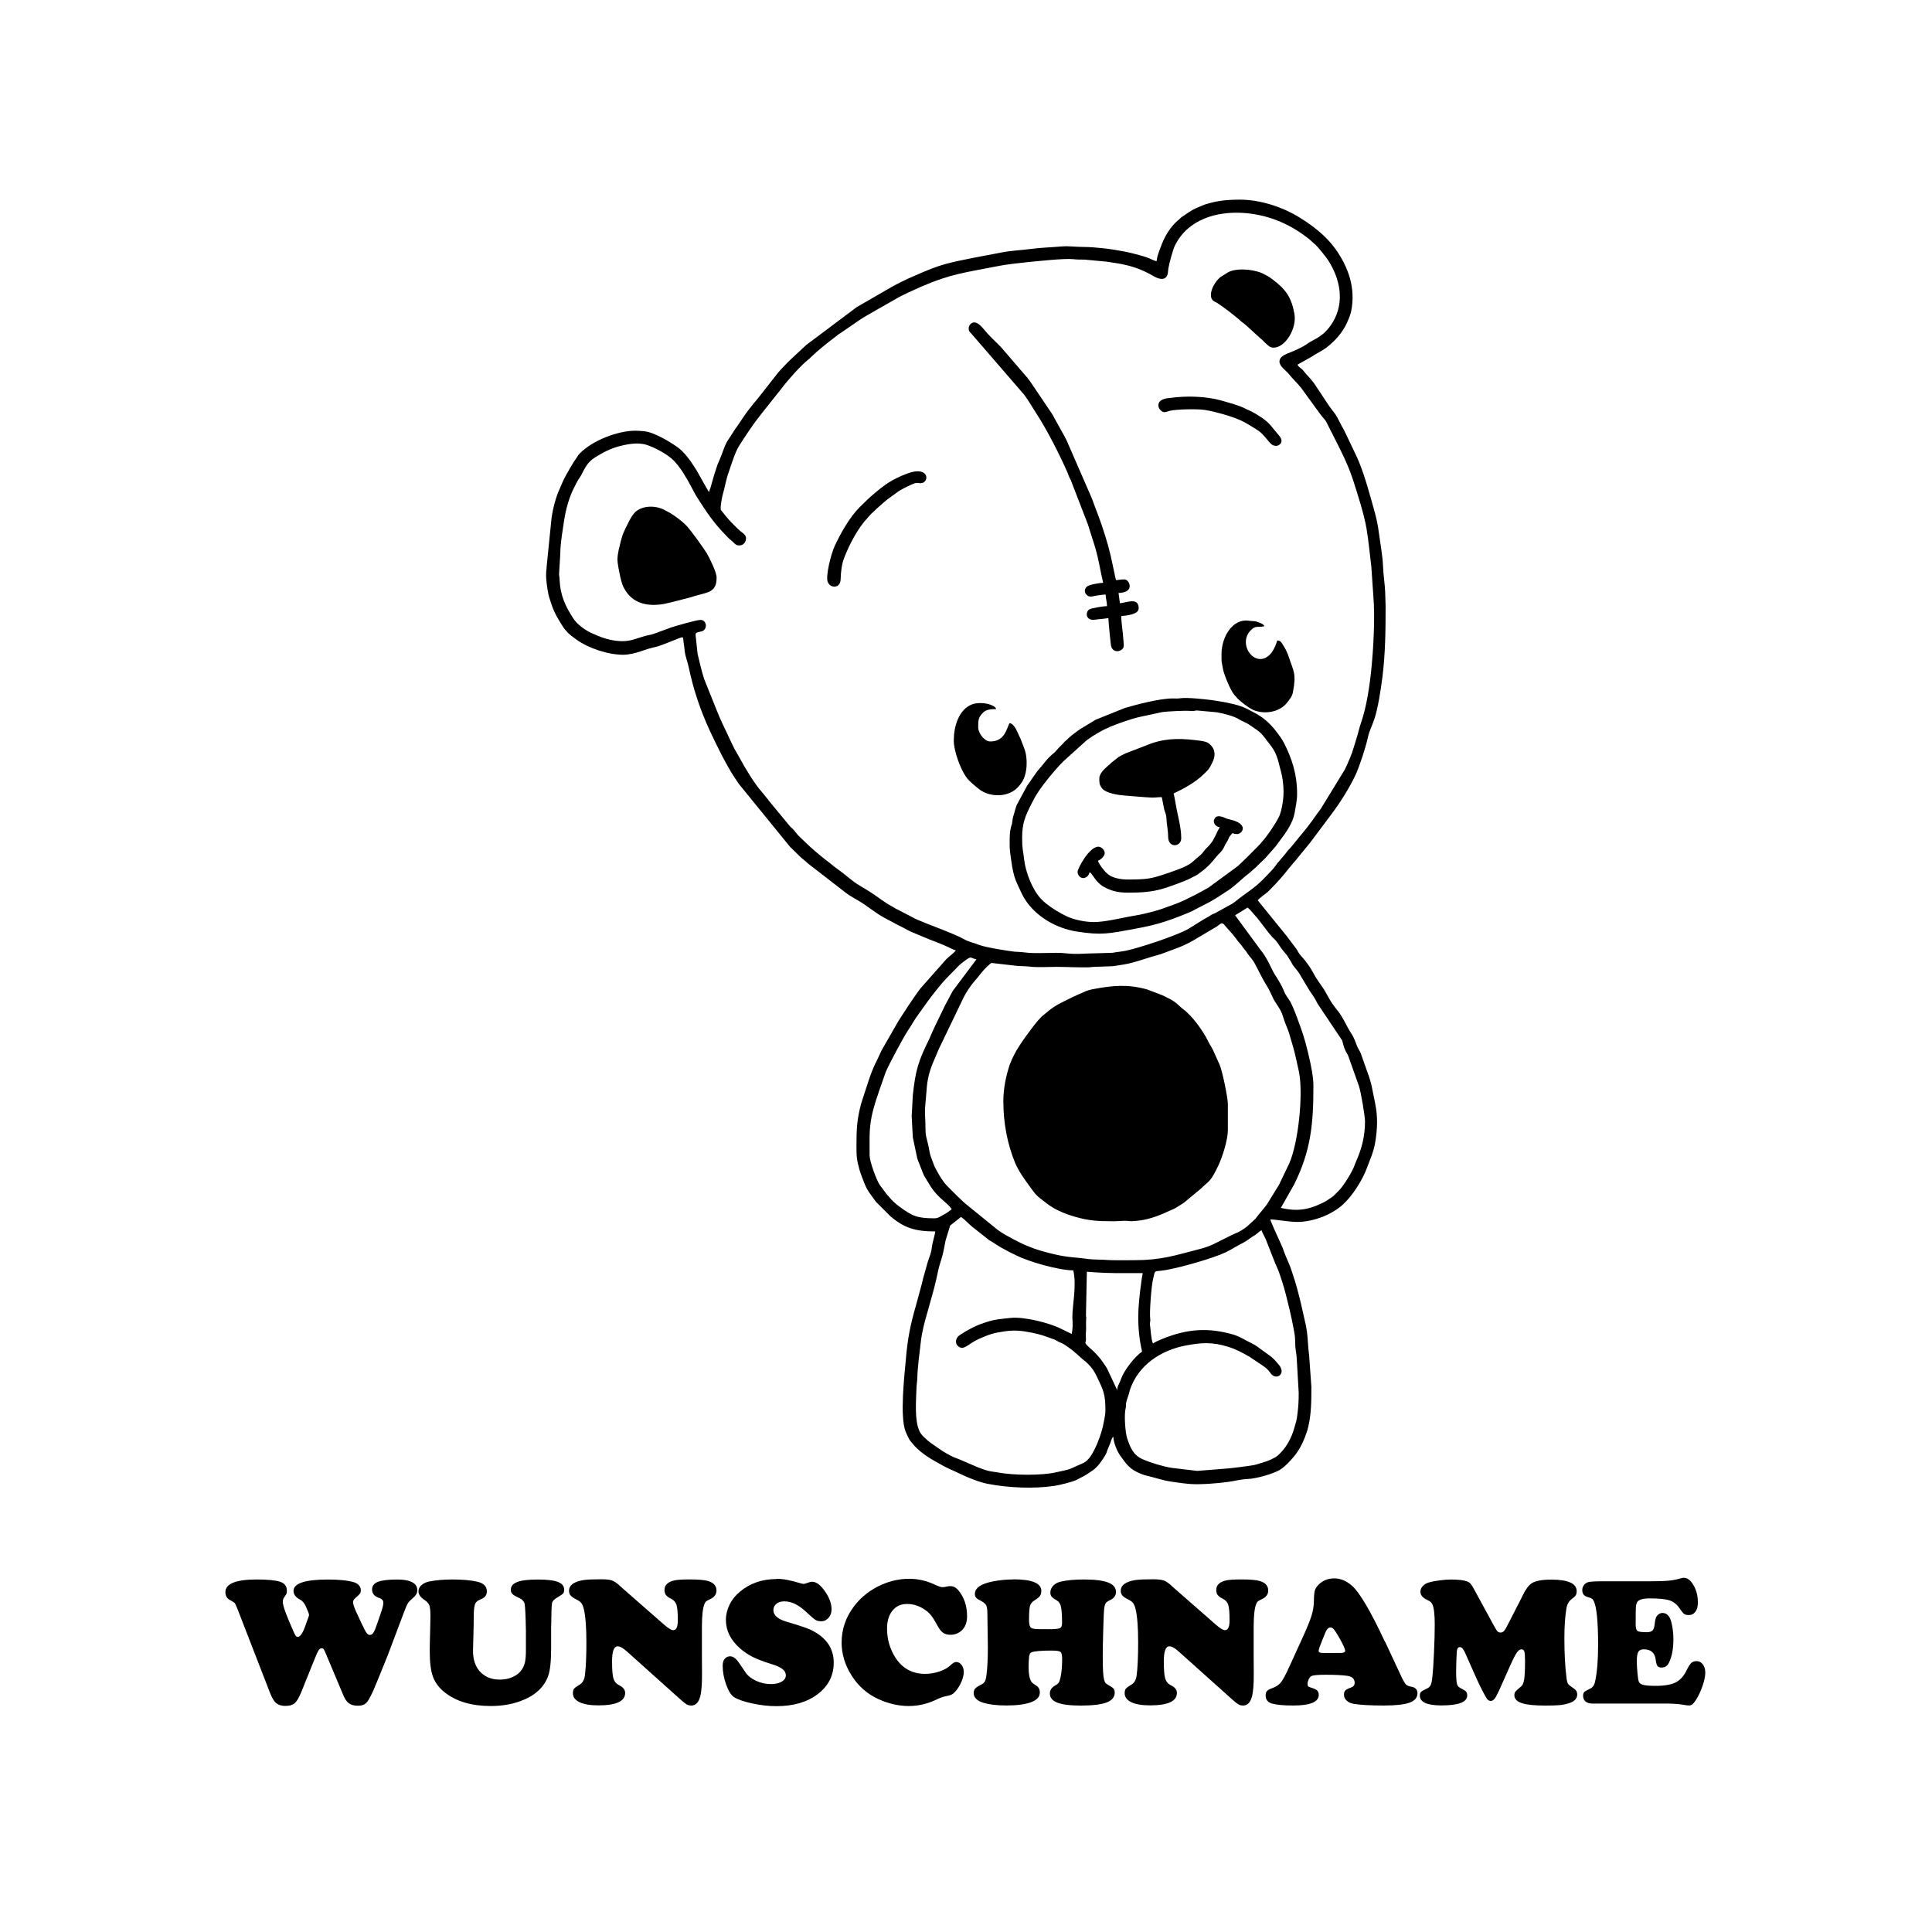
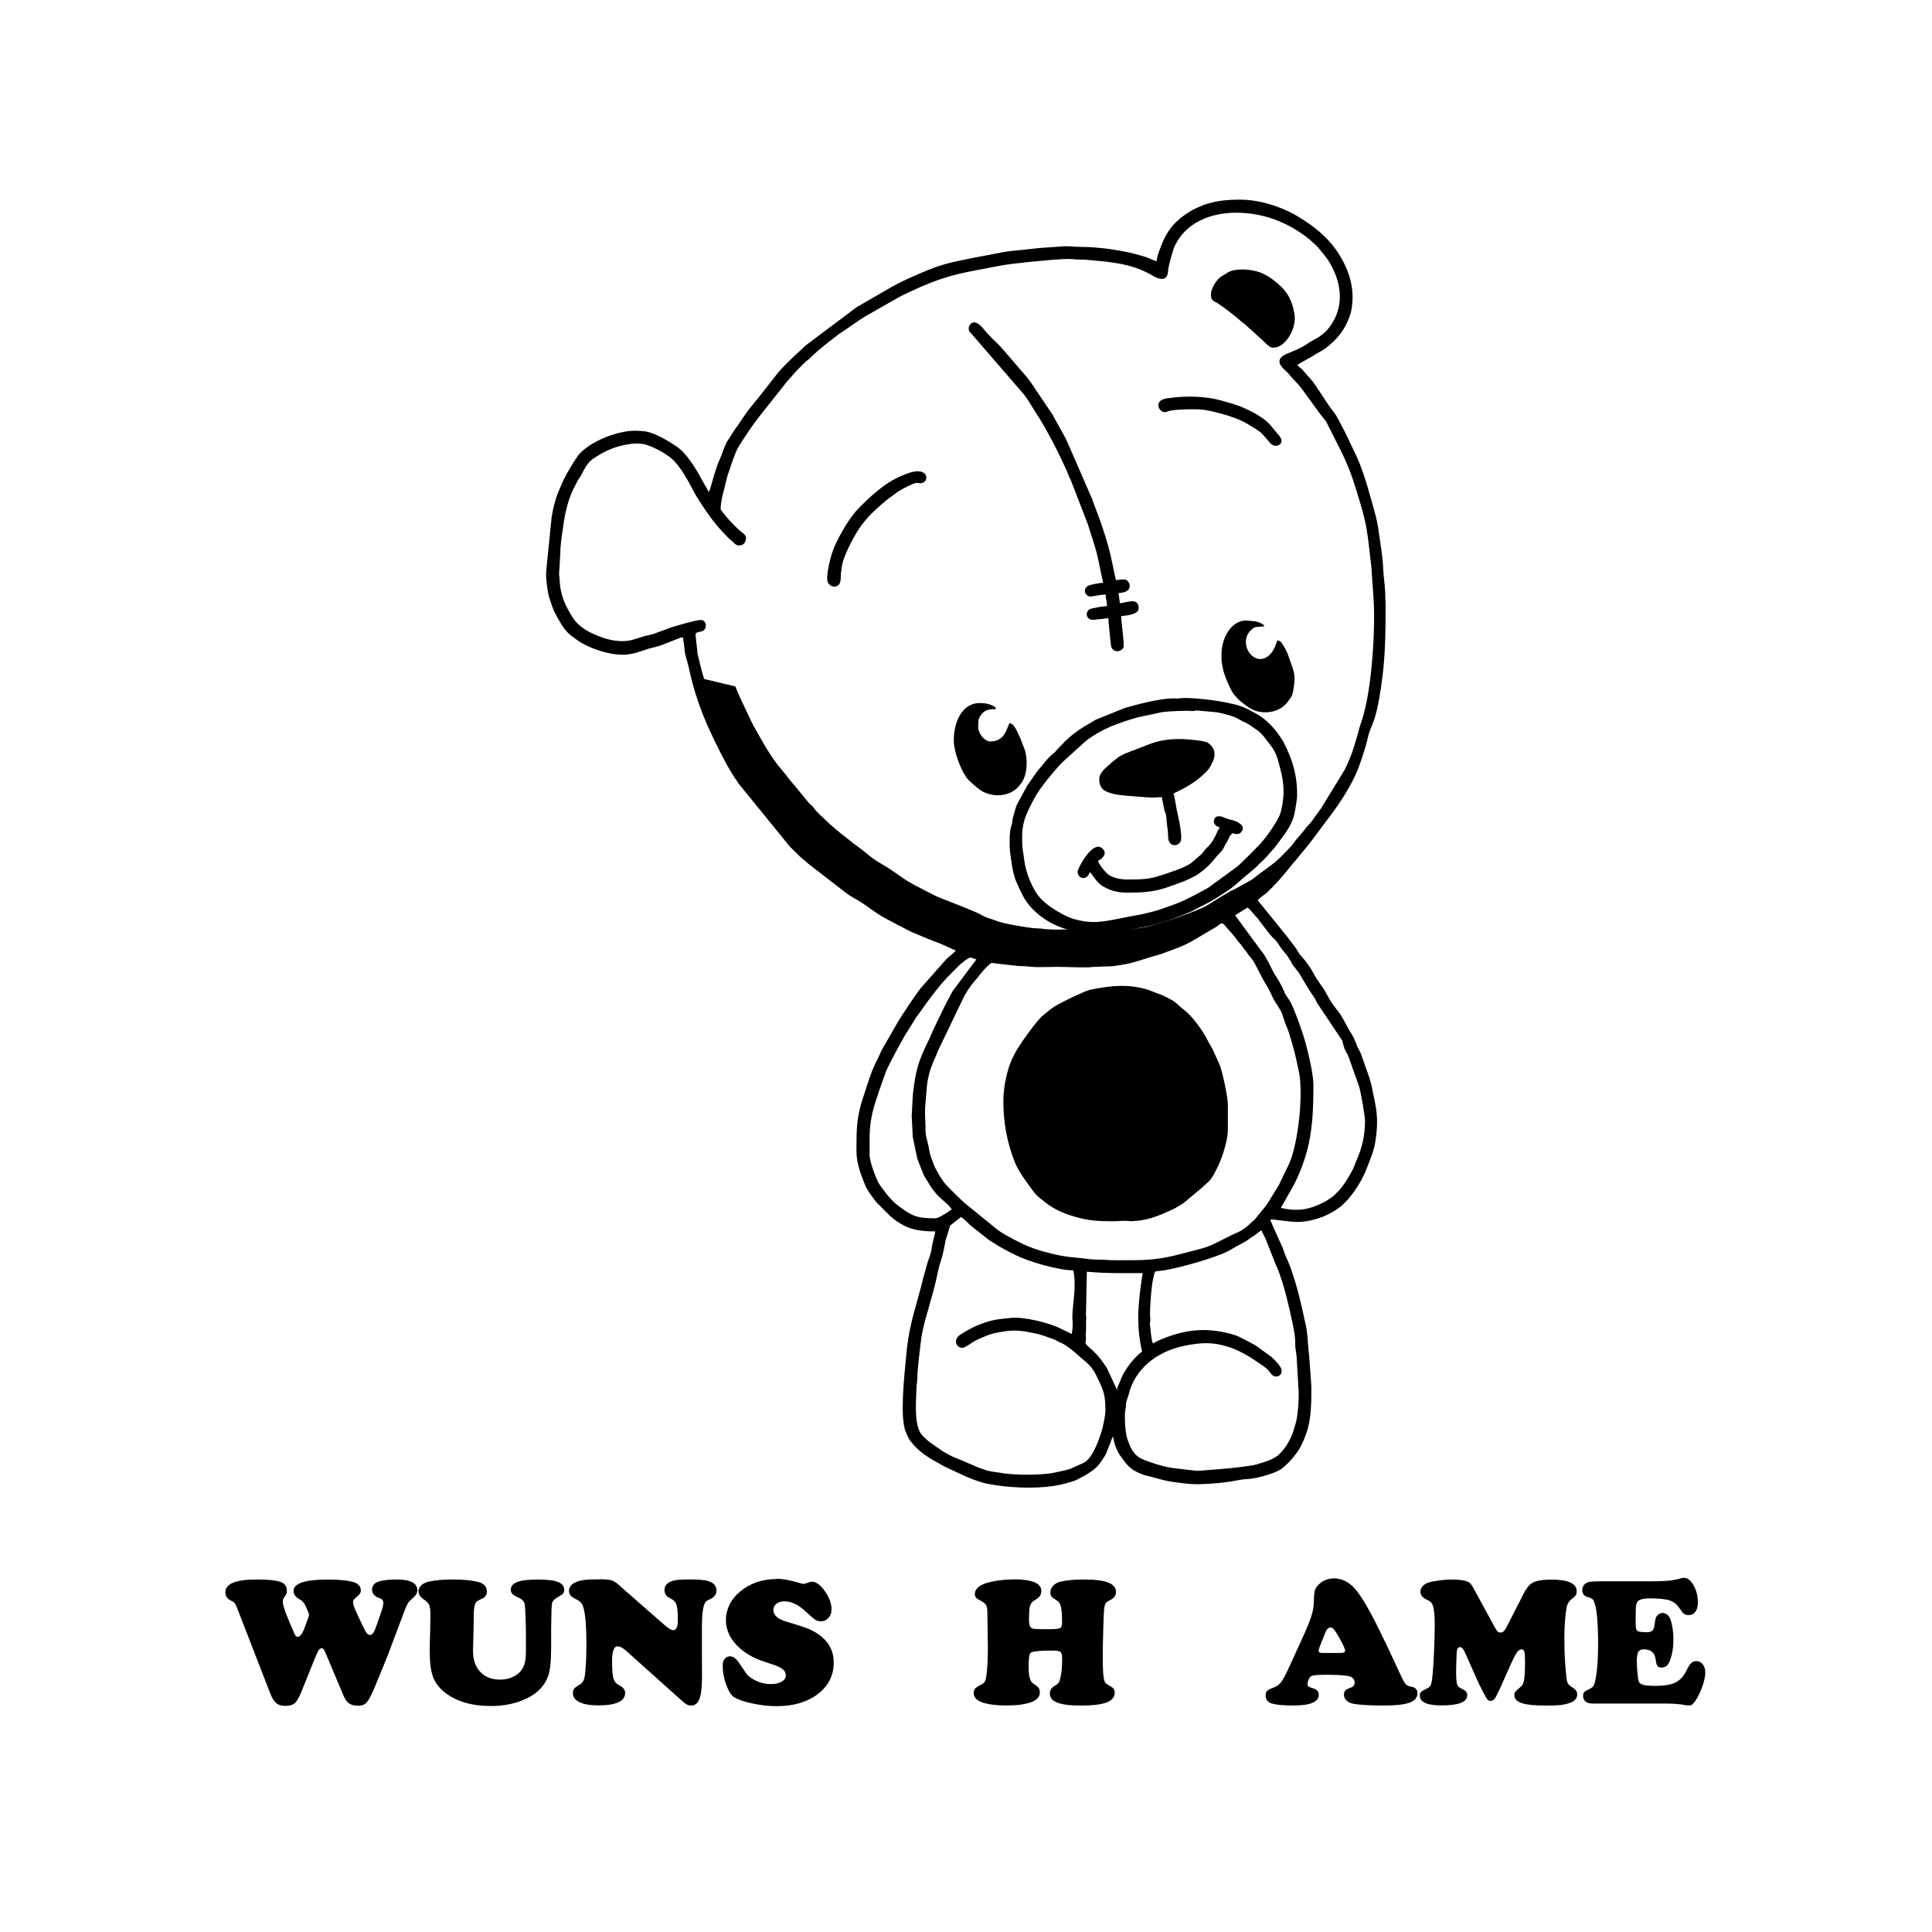
<svg xmlns="http://www.w3.org/2000/svg" width="1500" height="1500" viewBox="0 0 1500 1500">
  <g transform="translate(423.695, 155.0)">
    <svg width="652.609" height="1000" viewBox="0 0 371.4 569.1">
-       <path class="st0" d="M269.9,27.2c-0.9-0.1-2.5-1-3.3-1.3c-2.3-1-9.1-2.7-11.6-3.1c-2.7-0.5-5.7-1-8.5-1.3c-2.8-0.3-6.1-0.6-9.2-0.6  c-3.4,0-6.2-0.5-9.6-0.2c-4.5,0.4-9.1,0.5-13.5,1.1c-4.4,0.6-8.8,0.7-13.1,1.6c-6.2,1.2-18.6,3.4-24.3,5c-5.1,1.4-9.4,3.3-14.2,5.4  c-3.3,1.4-6.7,3.1-9.8,4.8l-15.4,8.9l-22.4,16.8l-7.6,7.1c-1.6,1.6-4.5,4.6-5.8,6.4l-5.4,6.9c-2.8,3.7-6,7.1-8.6,11l-2.9,4.3  c-0.4,0.6-0.7,0.9-1.1,1.5c-0.7,1.1-1.2,1.9-1.9,3c-0.7,1.1-1.3,1.8-1.9,3c-1.1,2.2-1.8,4.7-2.8,7c-0.5,1.3-1,2.1-1.4,3.5  c-0.4,1.3-0.8,2.4-1.2,3.7l-1.6,5.6c-0.2,0.6-0.5,1.2-0.6,1.9c-0.3-0.3-0.1-0.1-0.4-0.5l-2.4-4.2c-0.9-1.6-1.7-3.1-2.7-4.8l-1.4-2.2  c-1.7-2.7-4.3-6.1-6.9-8c-3.5-2.5-10.7-6.9-15.2-7.2c-1.3-0.1-2.4-0.2-3.6-0.2c-7.8,0-19,4.3-24.6,10.1c-0.6,0.6-0.7,0.8-1.2,1.6  c-1.6,2.2-4.8,7.7-6,10.2c-0.6,1.3-1,2.4-1.6,3.7c-1.7,3.6-3,8.7-3.6,12.7l-2.2,21.8c0,1.2-0.2,1.6-0.2,2.5c-0.2,3.1,0.5,7.1,1,9.8  c0.3,1.4,0.9,2.8,1.3,4.2c1.2,3.8,3.4,7.4,5.5,10.6c0.5,0.7,0.7,0.8,1.2,1.4c1.2,1.5,2.8,2.5,4.4,3.7c5.2,3.8,14,6.7,20.6,6.7  c2.6,0,5.7-0.8,7.7-1.5l3.3-1.1c2.8-0.8,3.9-0.8,7.1-2.1l6.6-2.6c2.3-0.9,1.7-0.3,2,1.7c0.2,1.4,0.4,2.5,0.5,3.9  c0.3,2.6,1.3,4.8,1.8,7.3c2.1,9.9,5,18.5,9.1,27.5c2.7,5.9,7.4,15.5,11.1,21.1c0.7,1,1.2,1.7,1.8,2.7l22.7,27.9l4.6,4.5  c0.7,0.7,1.6,1.3,2.4,2c0.5,0.5,0.6,0.6,1.2,1.1l16.8,13c1.7,1.3,3.9,2.4,5.7,3.5c3.8,2.3,7.1,5.2,11,7.3l6,3.2c2,0.9,4,2.2,6.1,3.1  l7.9,3.3c2.8,1.1,5.6,2.1,8.3,3.4c0.8,0.4,2.4,1.2,3.3,1.4c-0.9,1.3-3,2.7-4.2,3.9l-11.4,12.9c-1.8,2.3-3.3,4.7-5,7.1l-3.2,4.9  c-0.5,0.9-1,1.5-1.6,2.5l-7.4,12.9c-2.3,5.3-3.6,6.7-6,14.2l-3,9.2c-1.8,6.8-2.1,10.9-2.1,18.2c0,5,0,6.4,1.4,11.4  c0.7,2.3,1.5,4,2.3,6.2c1.2,3,3.2,5.3,5,7.8l6.4,6.4c6,5,10.7,6.6,19.7,6.6c0,1-1.3,5.2-1.5,7c-0.2,2.5-1.2,4.5-1.9,6.8l-1.3,4.7  c-0.5,1.5-0.8,2.9-1.2,4.6l-2.5,9.2c-2.6,9-3.8,14.9-4.6,24.5c-0.6,6.8-2.7,24.9-0.1,31.6c0.5,1.2,1.1,2.5,1.7,3.6  c0.4,0.6,0.7,0.9,1.2,1.5c2.6,3.4,6.9,6.3,10.6,8.3c0.7,0.4,1.1,0.6,1.8,1c2.9,1.8,6,2.9,9,4.4c3,1.5,8.6,3.7,11.9,4.3  c9.2,1.8,20.5,2.3,29.7,0.9c2-0.3,7.7-1.7,9.4-2.5l2.7-1.4c1.6-0.8,3.4-2,4.8-3c2.3-1.7,3.8-4,5.3-6.4c0.6-1,0.8-1.6,1.2-2.8  c0.4-1,0.8-2,1.2-2.9c0.3-0.8,0.6-2.2,1.3-2.7c0,2.4,1.7,6.5,3,8.3c1.8,2.4,2.9,4.3,5.4,6.1c1.3,1,4.6,2.5,6.3,2.8  c3.8,0.9,7.1,2.1,11.2,2.7c2.7,0.4,5.6,0.8,8.2,1c4.6,0.3,12.5-0.3,17.1-1c2.7-0.4,5.3-1.1,8-1.2c3.8-0.1,11.4-2.3,14.3-4  c2.9-1.7,7.2-6.6,8.9-9.7c1.1-2,2.1-4.2,2.8-6.3c0.4-1.1,0.8-2.4,1-3.4c1.3-5.6,1.3-11.6,1.3-17.4l-1-13.9c-0.5-3.5-0.5-7.2-1-10.7  c-0.2-1.6-0.6-3.5-1-5c-1.4-6.4-2.8-12.7-4.8-18.8c-0.6-1.7-0.9-2.9-1.5-4.5c-1.1-2.8-2.5-5.6-3.4-8.5l-3.7-8.2  c-0.4-0.8-0.5-1.2-0.9-2.1c-0.3-0.8-0.6-1.2-0.8-2.2c2.6,0,8,1.1,11.9,1.1c3.9,0,7.9-1,11.3-2.3c2.7-1.1,5.4-2.6,7.7-4.4  c1.6-1.3,3.6-3.4,4.8-5c2.8-3.6,5.4-8,7-12.3c1.4-3.8,2.9-6.9,3.6-11.1c1-6,1.2-11.3,0-17.2c-1.5-7-1.3-8.2-3.8-14.9l-2.5-7.1  c-0.3-0.7-0.4-1-0.8-1.6c-1.6-2.7-1.5-4.5-3.8-7.9c-0.4-0.6-0.5-0.8-0.9-1.5c-1.2-2.2-2.9-5.6-4.3-7.4c-3.2-4.1-2.9-3.6-5.7-8.6  c-1.5-2.8-3.8-5.3-5.5-8.6c-1-2-2.4-3.9-3.7-5.6c-1.1-1.4-2.3-2.4-3.1-3.9c-0.3-0.6-0.6-1.1-1-1.6l-4-5.3c-0.7-0.9-1.4-1.7-2.1-2.6  l-10.7-13.2c0.8-1.1,3.2-2.6,4.4-3.7c0.5-0.5,0.9-0.9,1.4-1.4c2.8-2.8,5.3-5.6,7.7-8.7l2.5-3c0.5-0.6,0.8-0.8,1.3-1.5  c2.4-3.1,5-5.9,7.3-9.1l8.3-11.1c3.8-5.1,7.7-11.3,10.4-17.1c1.7-3.7,4.5-12.2,5.4-16.5c0.6-2.8,2-5.4,2.9-8.2  c1.6-4.9,2.8-12.9,3.5-18.4c1.3-10.5,1.4-20.5,1.4-31.3l-0.2-6.4c-0.1-2.9-0.8-7.5-0.9-10.6c-0.2-5.5-1.3-10.8-2-16.3  c-0.7-5.3-2.2-9.9-3.5-14.6c-1.9-6.7-4-13.9-7.1-20.1l-4.4-9.2c-0.5-1.1-1.1-1.9-1.6-3c-2.8-5.6-2.4-4.2-5.3-8.3l-5.5-8.3  c-2.3-3.6-3.6-4.4-6.1-7.5c-0.7-0.9-2-1.3-2.3-2.4l6.4-3.6c0.7-0.5,1.4-0.9,2.1-1.3c1.5-0.8,2.7-1.5,4.1-2.5c3.9-3,7.1-6.5,9.2-11  c0.7-1.6,1.3-2.9,1.8-4.8c2.3-10.5-1.2-20-7-28.1c-4-5.5-9.7-10-15.4-13.5C325.9,3.3,315.7,0,306.7,0c-4.4,0-8.7,0.3-12.8,1.4  c-1,0.3-2.1,0.5-3,0.9c-2.2,0.9-4.6,1.8-6.5,3.1L281,7.7c-0.4,0.3-0.6,0.5-1,0.9c-4,3.2-6.7,7.8-8.4,12.7c-0.4,1.1-0.7,1.7-1,2.8  C270.3,24.8,270,26.4,269.9,27.2 M324.2,71.5c0,2.2,2.8,3.9,4.1,5.5c1.7,2.2,3.8,4,5.5,6.2l6.9,9.5c0.7,1,1.3,1.8,2,2.7  c0.7,0.9,1.5,1.7,2.1,2.6l6.3,12.5c2.1,4.2,4,8.5,5.5,13c2.1,6.5,5,15.5,6.1,22c0.9,5.4,1.4,11.1,2.1,16.7l0.9,13.1  c0.8,9.3,0,23.3-0.9,32.1c-0.7,7.2-2.1,16.7-4.5,23.6c-0.9,2.5-1.3,4.8-2.1,7.2c-0.4,1.3-0.7,2.2-1.1,3.6c-1,3.5-2.5,6.8-4,10  l-10.6,17.3c-1.4,1.8-2.6,3.6-3.9,5.4c-2.4,3.4-5.7,7.1-8.3,10.4c-0.6,0.8-1.4,1.7-2.2,2.5c-0.4,0.4-0.7,0.9-1,1.3l-3.2,3.8  c-0.9,0.9-1.3,1.7-2,2.6c-1.4,1.7-2.9,3.1-4.4,4.7c-0.2,0.2-0.3,0.3-0.5,0.5c-0.1,0.1-0.3,0.3-0.3,0.3l-0.3,0.3  c-3.5,3.5-7.9,6.1-11.8,9.3c-1,0.8-1.8,1.2-2.9,1.8l-6,3.3c-0.6,0.3-1.1,0.4-1.6,0.7c-0.6,0.4-0.8,0.6-1.4,0.9  c-2.3,1.2-6.2,3.8-8.7,5.3c-5.2,3-21.9,8.5-27.8,9.7c-1.5,0.3-2.5,0.4-4.1,0.6c-0.7,0.1-1.4,0.3-2,0.3l-6.8,0.2  c-4.2,0-8.6,0.6-13.6,0c-5.2-0.6-12.5,0.4-18.3-0.4c-1.4-0.2-2.7-0.2-4.2-0.3c-3.5-0.4-12.8-1.9-15.7-3c-2.2-0.9-4.8-1.4-6.8-2.6  c-2.5-1.4-5.5-2.5-8.1-3.6l-8.4-3.3c-2.1-0.9-4.5-1.7-6.5-2.9l-6.2-3.2c-1.1-0.5-1.9-1.1-3-1.7c-3-1.6-5.6-3.8-8.4-5.6  c-2.8-1.9-5.9-3.4-8.6-5.5c-2.6-2.1-5.2-4.2-7.9-6.1l-2.6-2.1c-0.5-0.4-0.9-0.7-1.3-1c-2.6-2-6.5-5.3-8.8-7.6  c-1.6-1.6-3.2-2.8-4.5-4.6c-0.7-1-1.4-1.6-2.3-2.4l-9.5-11.5c-0.3-0.4-0.6-0.9-1-1.3c-0.8-0.9-1.3-1.7-2.1-2.6  c-2.7-2.8-7.5-10.7-9.3-14.1c-0.6-1.1-1.1-2-1.7-3c-1.5-2.4-2.7-5.3-3.9-7.8c-1.8-3.8-3.6-7.4-5.1-11.3L70,211.8  c-1.2-3.7-2-7.5-2.9-11.1l-0.9-8.5c0-1.2,1.7-1.1,2.9-1.5c2.5-0.9,2.1-5-0.7-5c-1.8,0-10.7,2.6-12.9,3.3l-7.9,2.9  c-1.5,0.5-2.9,0.6-4.4,1.1l-4.2,1.3c-5.2,1.7-11.3,0.4-16-1.6c-1.1-0.5-2.2-0.9-3.2-1.4c-2.8-1.4-6-3.7-7.7-6.4  c-3.4-5.3-5.7-9.9-6-17.4c0-1.1-0.2-1.1-0.2-2.1l0.4-6.6c0.1-1.7,0.2-2.7,0.2-4.5c0.1-2.6,1.2-10,1.6-12.4c0.8-5.1,2.1-9.9,4.3-14.4  c0.5-1,1-2,1.6-3.1c0.6-1.1,1.2-1.7,1.8-2.9c3-6,4-6.5,9.2-9.5c2-1.1,4.3-2.1,6.6-2.8c4-1.1,8.8-2.1,12.8-0.9  c3.5,1.1,8.4,3.7,11.2,6.1c2,1.7,3.6,4,5.1,6.2c0.4,0.6,0.6,1.1,1,1.7c0.4,0.7,0.8,1.2,1.1,1.8l2,3.7c0.7,1.2,1.2,2.4,2,3.6  c3.8,6,7.3,11.3,12.3,16.4c0.9,0.9,1.9,2.1,2.9,2.8c1.2,0.9,1.7,2.2,3.5,2.2c1.9,0,3-1.5,3-3.2c0-1.4-1.3-2.2-2.2-2.9  c-1.1-0.9-1.8-1.6-2.8-2.6c-1.9-1.9-3.4-3.5-5-5.6c-0.2-0.3-1-1.2-1.1-1.4c-0.4-0.9,0.5-5.7,0.8-6.7c1-3.3,1.3-6.3,2.8-10.4  c1.1-3.2,2.7-8.5,4.5-11.3c3.1-4.9,6.3-9.7,9.9-14.2l9.3-11.7c2.3-3.1,8.4-9.9,11.4-12.2c0.6-0.4,0.8-0.8,1.3-1.2  c3-2.9,6.8-5.9,10.1-8.4c0.6-0.4,1-0.8,1.5-1.2c0.5-0.4,0.9-0.6,1.5-1l8-5.5c2.1-1.4,4.2-2.6,6.5-3.9l10-5.7c2.1-1.3,8.1-4,10.8-5.2  c13.4-5.8,19.8-6.3,33.3-9c4.4-0.9,9.4-1.4,13.9-1.9c4.5-0.4,16-1.7,20-1.3c1.6,0.2,3.2,0.2,5.1,0.2l9.6,0.9  c3.1,0.5,6.1,0.8,9.1,1.6c4.1,1,7.8,2.5,11.4,4.6c1.7,1,4.9,2.6,6.3,0.1c0.5-1,0.4-1.9,0.6-3.2c0.3-2,2-8.4,3-10.4  c2.8-5.5,7.2-9.4,13.1-11.8c9.9-4,22.4-2.9,32,0.9c4.8,1.9,8.8,4.2,12.9,7.3c1,0.7,1.8,1.4,2.6,2.2c0.6,0.6,0.9,0.7,1.4,1.2  c1.2,1.1,4.8,5.6,5.7,7c5.2,8.2,7.3,18.3,2,27.2c-4,6.6-8.2,7.4-11,9.4c-2.7,1.9-6,3.3-9.1,4.5C326.3,68.6,324.2,69.6,324.2,71.5z   M304.6,316.2l5.5-3.4c1.1,0.7,3.2,3.5,4.3,4.6l4.9,6.4c0.4,0.5,0.6,0.7,1.1,1.3c0.7,1,1.6,1.5,2.3,2.4c1.4,1.7,1.5,2.5,3.9,5.3  c0.4,0.4,0.6,0.7,1,1.2l1.8,2.9c1.1,2.4,2.6,3.1,4.2,6.1l3.9,6.5c2.1,3.2,1.9,2.5,3.5,5.7l10.9,16.3c1,3.6,0.7,3.2,2.6,6.6l4.8,13.5  c0.9,2.6,2.7,13.4,2.7,15.6c0,6.6-1.4,11.9-3.7,17.2c-0.5,1.1-0.8,2-1.2,3c-1.1,2.7-4.5,8.2-6.5,10.3c-0.8,0.8-1.4,1.4-2.1,2.1  c-1,1-1.4,1.1-2.4,1.8c-1,0.7-1.4,1-2.7,1.6c-6.6,3.3-11.6,3.9-18.6,2.3c0.3-0.5,0.4-0.7,0.7-1.2l5.2-9.2  c7.4-14.9,8.5-26.6,8.5-43.6c0-2.2-0.3-4.3-0.6-6.2c-0.8-4.7-2.5-11.9-4-16.5c-1-3-4.2-12.2-5.8-14.7c-0.9-1.5-2-2.7-2.6-4.4  c-0.7-1.7-1.4-3-2.3-4.5c-0.9-1.6-1.7-2.6-2.6-4.3c-1.5-3-2.9-6.2-5-8.8c-1.6-2-1.9-2.7-2.9-3.9L304.6,316.2z M179.4,446.1  c-1.1,0.8-2.2,1.7-3.4,2.3c-1.5,0.8-2.6,1.7-4.2,1.7c-7.9,0-10-1.1-15.7-5.3c-2.1-1.6-3-2.5-4.6-4.4c-0.3-0.4-0.5-0.5-0.8-0.9l-3-4  c-1.6-2.2-4.6-10.7-4.6-13.2l0-8.3c0.1-6.5,1.2-11,3.1-16.9c0.4-1.1,0.7-1.9,1-3l3.1-8.8c1.2-2.9,7.8-15.3,9.7-18.1  c1.7-2.5,2.9-4.9,4.8-7.4l3.3-4.6c0.3-0.5,0.5-0.7,0.8-1.1c1.3-1.9,6.4-8.3,8.1-10l5.9-6c5.7-4.6,4.2-3.1,7.4-2.4l-10.5,14l-3.4,6.4  c-1.9,4.1-4.5,9-6.3,13.3c-0.3,0.7-0.4,1-0.7,1.6c-4.8,9.7-6,13.7-7.2,24.7l-0.5,9.3l0.5,9.3l1.7,8.1c0.3,1.7,0.7,2.4,1.2,3.7  c2.9,7.3,1.1,3.4,4.9,9.8C173.6,441.5,177.3,442.9,179.4,446.1z M260.1,468.6c-2.3,0-10.5,0.1-12.2-0.1c-1.4-0.2-6.1-0.1-8.1-0.4  c-7-1-8.9-0.5-17.5-2.7c-4.5-1.1-8.8-2.6-12.8-4.6c-3-1.5-8.3-4.2-10.8-6.4l-12.8-10.4c-1.8-1.4-7.1-6.7-8.8-8.5  c-1.7-1.7-4.5-6.4-5.5-8.8c-2.8-7.1-1.4-4.6-3.2-11.5c-0.5-1.8-0.6-2.8-0.6-5.1c0-4.4-0.5-6,0-11c0.6-5.6,0.3-9.1,2.3-15.1  c1-2.9,2.3-5.5,3.4-8.3l11.2-23.3c0.9-1.9,3.3-5.5,4.7-7c1.7-1.8,3.7-5,6.7-7.5c0.8-0.7,0.7-0.7,2-0.5l10.5,1.2  c1.5,0.1,3.9,0.1,5.4,0.3c2.9,0.4,8.4,0.1,11.6,0.1c4.5,0,9.3,0.3,14.1,0.2c1.2,0,1.5-0.2,2.8-0.2l8.2-0.3c8.1-1.2,8.2-1.4,16.5-4  c1.5-0.5,3-0.8,4.5-1.3l6.2-2.3c2.6-0.9,5.7-2.3,8.1-3.7l9.1-5.4c3.2-1.5,3.2-3.7,5.4-0.8l3.1,3.5c0.5,0.6,1,1.3,1.5,1.9  c0.6,0.9,0.7,1,1.4,1.8c0.6,0.6,1,1.2,1.5,1.9c0.5,0.7,1,1.3,1.5,1.9c0.5,0.7,0.8,1.3,1.4,2c1.1,1.3,1.9,2.3,2.7,3.9  c1.3,2.4,3.3,6.6,4.6,8.6c2.4,3.7,2.6,5.7,4.7,8.7c3.1,4.7,2.1,3.9,4.1,9.1c0.7,1.7,1.3,3.1,1.8,5c0.5,1.8,1,3.3,1.5,5.1  c1,3.5,1.7,7.2,2.5,10.7c2,9.7-0.2,31.4-4.3,40.6l-4.5,9.4l-5.3,8.6c-1.3,1.8-2.8,3.4-4.2,5.2c-0.4,0.5-0.6,0.8-0.9,1.2l-3.7,3.4  c-4,3-4.5,2.6-7.2,4l-7.8,3.9c-2.4,1.1-4.4,1.7-6.8,2.3C278,466.5,271.9,468.6,260.1,468.6z M261.8,493.3c0,5.7,0.5,10.4,1.7,15.7  c-3.3,2.2-7.9,8.3-9.2,11.8c-0.3,0.9-0.6,1.6-1,2.4c-0.4,0.8-0.8,1.7-0.8,2.8l-3-6.4c-1.8-3.6-0.6-2-3.3-5.9  c-1.2-1.8-2.6-3.3-4.1-4.8l-2.3-2.1c-2.1-1.9-1.1-1.6-1.1-3.1c0-1.7-0.2-1.8,0-3.4c0.2-1.5-0.1-3.8,0.1-5.7c0.1-0.8,0-0.5-0.1-1.5  l0.4-19.4c9.5,0.8,15.2,0.6,24.7,0.6c-0.3,1.4-0.5,2.7-0.7,4.4C262.5,482.6,261.8,489.6,261.8,493.3z M232.4,501.2l-4.3-2.1  c-5.5-2.9-17-5.6-22.6-5c-6.2,0.7-7.7,0.6-14,3c-1.7,0.6-4.1,1.9-5.7,2.8c-0.9,0.6-1.7,1-2.6,1.6c-2.4,1.5-2.4,4-0.9,5.2  c2.6,2,4.4-1.3,9.3-3.4c4.4-1.9,5.9-2.5,11.4-3.3c4.5-0.6,7.6-0.2,11.6,0.6c4.5,0.9,5.5,1.4,10,3c1,0.4,1.3,0.7,2.1,1.1  c2.2,0.9,2.2,1,4.1,2.3c3.2,2.2,4.5,3.8,7.1,5.9c0.8,0.6,1.1,0.9,1.8,1.6c1.9,1.9,2.8,3.4,3.9,5.7c2.8,5.9,3.7,7.5,3.7,14.8  c0,2-0.7,5.1-1.1,7c-0.9,3.9-3.4,10.8-6.1,14.1c-0.7,0.8-1.3,1.4-2.3,2l-5.6,2.5c-1.8,0.8-4.5,1.2-6.6,1.7c-6.2,1.5-19,1.4-25.7,0.1  c-1.7-0.3-3.2-0.4-4.7-0.8c-1.7-0.5-2.7-0.9-4.3-1.5l-7.9-3.4c-3.5-1.4-2.4-0.8-5.7-2.6c-0.7-0.4-1.3-0.8-1.9-1.1l-4.9-3.4  c-0.7-0.5-1-0.7-1.7-1.3c-1.3-1.2-3-2.5-3.8-4.5c-2-4.6-1.4-12.7-1.2-18.2c0-1.7,0.4-3.6,0.4-5.3c0.1-4.2,1-11,1.5-15.3  c0.5-4.7,1.8-9.5,3.1-13.9c0.4-1.5,0.8-2.9,1.2-4.3c1.5-5.3,2.2-7.8,3.4-13.6c0.4-1.6,0.7-2.9,1.2-4.3c1-3,1.5-6,2.1-9.1l2-6.5  l4.8-3.8c1.8,1.2,3.2,2.9,4.9,4.3l7.6,6c1.1,0.6,1.9,1.1,2.9,1.8c2.6,1.7,3.7,2.1,5.8,3.3c1,0.6,2,0.9,3,1.5  c5.8,2.9,19,6.7,25.4,6.7c1.6,6.7-0.5,16-0.4,20.9C232.9,496.6,232.9,499,232.4,501.2z M316.3,455.4c0.2,0.9,1.3,2.7,1.7,3.6  l3.9,9.9c0.5,1.5,1.6,3.4,2.4,5.9c1.8,5.3,2.3,7.1,3.7,12.9c1,3.9,2.3,9.9,2.9,13.7c0.3,1.9,0.2,3.2,0.3,5.2  c0.1,1.6,0.5,3.4,0.6,4.9l0.9,15.7c0,3.3-0.1,5.7-0.5,8.9c-0.4,3.5-0.6,3.7-1.5,6.8c-1,3.7-3.1,7.8-5.8,10.6  c-0.7,0.7-1.3,1.4-2.1,1.9c-3.3,2-5.1,2.3-8.9,3.5c-1.5,0.5-12.1,1.8-14.7,1.9l-11.3,0.9l-11.1-1.3c-3.9-0.6-9.2-2.2-12.7-3.7  c-4.5-1.8-5.8-5.3-7.2-9.4c-0.8-2.4-1.4-10.2-0.7-13.1c0.5-1.9-0.4-1.1,1-5.1c0.4-1,0.6-2,0.9-3.1c3.7-11.1,13.7-17.6,24.7-19.7  c6.8-1.3,11.7-1.6,18.5,0.5c3.6,1.1,6.6,2.7,9.7,4.5l3.3,2.2c0.6,0.4,1.1,0.8,1.8,1.2c2.4,1.7,2.6,1.7,4.4,4.1  c2.2,2.9,6.8,0.2,3.5-3.9c-3.4-4.2-4.3-4.1-8.5-7.3c-0.7-0.5-1.4-1.1-2.1-1.5l-6.9-3.6c-0.9-0.4-1.6-0.7-2.6-1  c-11-3.2-20.2-2.6-31,1.7c-1.7,0.7-3.2,1.3-4.6,2.2c-0.8-1.6-1-6.2-1.3-8.1c-0.2-1.4,0.3-1.4,0.1-2.8c-0.4-2.7,0.5-14.3,1.2-17.3  c1.2-4.8,0-3.3,5.4-4.2c6.7-1.1,21.4-5.3,26.8-7.9c1.4-0.7,2.7-1.4,4-2.2c4.1-2.4,3.4-1.5,7.9-4.8  C313.6,457.6,315.4,455.7,316.3,455.4z" />
+       <path class="st0" d="M269.9,27.2c-0.9-0.1-2.5-1-3.3-1.3c-2.3-1-9.1-2.7-11.6-3.1c-2.7-0.5-5.7-1-8.5-1.3c-2.8-0.3-6.1-0.6-9.2-0.6  c-3.4,0-6.2-0.5-9.6-0.2c-4.5,0.4-9.1,0.5-13.5,1.1c-4.4,0.6-8.8,0.7-13.1,1.6c-6.2,1.2-18.6,3.4-24.3,5c-5.1,1.4-9.4,3.3-14.2,5.4  c-3.3,1.4-6.7,3.1-9.8,4.8l-15.4,8.9l-22.4,16.8l-7.6,7.1c-1.6,1.6-4.5,4.6-5.8,6.4l-5.4,6.9c-2.8,3.7-6,7.1-8.6,11l-2.9,4.3  c-0.4,0.6-0.7,0.9-1.1,1.5c-0.7,1.1-1.2,1.9-1.9,3c-0.7,1.1-1.3,1.8-1.9,3c-1.1,2.2-1.8,4.7-2.8,7c-0.5,1.3-1,2.1-1.4,3.5  c-0.4,1.3-0.8,2.4-1.2,3.7l-1.6,5.6c-0.2,0.6-0.5,1.2-0.6,1.9c-0.3-0.3-0.1-0.1-0.4-0.5l-2.4-4.2c-0.9-1.6-1.7-3.1-2.7-4.8l-1.4-2.2  c-1.7-2.7-4.3-6.1-6.9-8c-3.5-2.5-10.7-6.9-15.2-7.2c-1.3-0.1-2.4-0.2-3.6-0.2c-7.8,0-19,4.3-24.6,10.1c-0.6,0.6-0.7,0.8-1.2,1.6  c-1.6,2.2-4.8,7.7-6,10.2c-0.6,1.3-1,2.4-1.6,3.7c-1.7,3.6-3,8.7-3.6,12.7l-2.2,21.8c0,1.2-0.2,1.6-0.2,2.5c-0.2,3.1,0.5,7.1,1,9.8  c0.3,1.4,0.9,2.8,1.3,4.2c1.2,3.8,3.4,7.4,5.5,10.6c0.5,0.7,0.7,0.8,1.2,1.4c1.2,1.5,2.8,2.5,4.4,3.7c5.2,3.8,14,6.7,20.6,6.7  c2.6,0,5.7-0.8,7.7-1.5l3.3-1.1c2.8-0.8,3.9-0.8,7.1-2.1l6.6-2.6c2.3-0.9,1.7-0.3,2,1.7c0.2,1.4,0.4,2.5,0.5,3.9  c0.3,2.6,1.3,4.8,1.8,7.3c2.1,9.9,5,18.5,9.1,27.5c2.7,5.9,7.4,15.5,11.1,21.1c0.7,1,1.2,1.7,1.8,2.7l22.7,27.9l4.6,4.5  c0.7,0.7,1.6,1.3,2.4,2c0.5,0.5,0.6,0.6,1.2,1.1l16.8,13c1.7,1.3,3.9,2.4,5.7,3.5c3.8,2.3,7.1,5.2,11,7.3l6,3.2c2,0.9,4,2.2,6.1,3.1  l7.9,3.3c2.8,1.1,5.6,2.1,8.3,3.4c0.8,0.4,2.4,1.2,3.3,1.4c-0.9,1.3-3,2.7-4.2,3.9l-11.4,12.9c-1.8,2.3-3.3,4.7-5,7.1l-3.2,4.9  c-0.5,0.9-1,1.5-1.6,2.5l-7.4,12.9c-2.3,5.3-3.6,6.7-6,14.2l-3,9.2c-1.8,6.8-2.1,10.9-2.1,18.2c0,5,0,6.4,1.4,11.4  c0.7,2.3,1.5,4,2.3,6.2c1.2,3,3.2,5.3,5,7.8l6.4,6.4c6,5,10.7,6.6,19.7,6.6c0,1-1.3,5.2-1.5,7c-0.2,2.5-1.2,4.5-1.9,6.8l-1.3,4.7  c-0.5,1.5-0.8,2.9-1.2,4.6l-2.5,9.2c-2.6,9-3.8,14.9-4.6,24.5c-0.6,6.8-2.7,24.9-0.1,31.6c0.5,1.2,1.1,2.5,1.7,3.6  c0.4,0.6,0.7,0.9,1.2,1.5c2.6,3.4,6.9,6.3,10.6,8.3c0.7,0.4,1.1,0.6,1.8,1c2.9,1.8,6,2.9,9,4.4c3,1.5,8.6,3.7,11.9,4.3  c9.2,1.8,20.5,2.3,29.7,0.9c2-0.3,7.7-1.7,9.4-2.5l2.7-1.4c1.6-0.8,3.4-2,4.8-3c2.3-1.7,3.8-4,5.3-6.4c0.6-1,0.8-1.6,1.2-2.8  c0.4-1,0.8-2,1.2-2.9c0.3-0.8,0.6-2.2,1.3-2.7c0,2.4,1.7,6.5,3,8.3c1.8,2.4,2.9,4.3,5.4,6.1c1.3,1,4.6,2.5,6.3,2.8  c3.8,0.9,7.1,2.1,11.2,2.7c2.7,0.4,5.6,0.8,8.2,1c4.6,0.3,12.5-0.3,17.1-1c2.7-0.4,5.3-1.1,8-1.2c3.8-0.1,11.4-2.3,14.3-4  c2.9-1.7,7.2-6.6,8.9-9.7c1.1-2,2.1-4.2,2.8-6.3c0.4-1.1,0.8-2.4,1-3.4c1.3-5.6,1.3-11.6,1.3-17.4l-1-13.9c-0.5-3.5-0.5-7.2-1-10.7  c-0.2-1.6-0.6-3.5-1-5c-1.4-6.4-2.8-12.7-4.8-18.8c-0.6-1.7-0.9-2.9-1.5-4.5c-1.1-2.8-2.5-5.6-3.4-8.5l-3.7-8.2  c-0.4-0.8-0.5-1.2-0.9-2.1c-0.3-0.8-0.6-1.2-0.8-2.2c2.6,0,8,1.1,11.9,1.1c3.9,0,7.9-1,11.3-2.3c2.7-1.1,5.4-2.6,7.7-4.4  c1.6-1.3,3.6-3.4,4.8-5c2.8-3.6,5.4-8,7-12.3c1.4-3.8,2.9-6.9,3.6-11.1c1-6,1.2-11.3,0-17.2c-1.5-7-1.3-8.2-3.8-14.9l-2.5-7.1  c-0.3-0.7-0.4-1-0.8-1.6c-1.6-2.7-1.5-4.5-3.8-7.9c-0.4-0.6-0.5-0.8-0.9-1.5c-1.2-2.2-2.9-5.6-4.3-7.4c-3.2-4.1-2.9-3.6-5.7-8.6  c-1.5-2.8-3.8-5.3-5.5-8.6c-1-2-2.4-3.9-3.7-5.6c-1.1-1.4-2.3-2.4-3.1-3.9c-0.3-0.6-0.6-1.1-1-1.6l-4-5.3c-0.7-0.9-1.4-1.7-2.1-2.6  l-10.7-13.2c0.8-1.1,3.2-2.6,4.4-3.7c0.5-0.5,0.9-0.9,1.4-1.4c2.8-2.8,5.3-5.6,7.7-8.7l2.5-3c0.5-0.6,0.8-0.8,1.3-1.5  c2.4-3.1,5-5.9,7.3-9.1l8.3-11.1c3.8-5.1,7.7-11.3,10.4-17.1c1.7-3.7,4.5-12.2,5.4-16.5c0.6-2.8,2-5.4,2.9-8.2  c1.6-4.9,2.8-12.9,3.5-18.4c1.3-10.5,1.4-20.5,1.4-31.3l-0.2-6.4c-0.1-2.9-0.8-7.5-0.9-10.6c-0.2-5.5-1.3-10.8-2-16.3  c-0.7-5.3-2.2-9.9-3.5-14.6c-1.9-6.7-4-13.9-7.1-20.1l-4.4-9.2c-0.5-1.1-1.1-1.9-1.6-3c-2.8-5.6-2.4-4.2-5.3-8.3l-5.5-8.3  c-2.3-3.6-3.6-4.4-6.1-7.5c-0.7-0.9-2-1.3-2.3-2.4l6.4-3.6c0.7-0.5,1.4-0.9,2.1-1.3c1.5-0.8,2.7-1.5,4.1-2.5c3.9-3,7.1-6.5,9.2-11  c0.7-1.6,1.3-2.9,1.8-4.8c2.3-10.5-1.2-20-7-28.1c-4-5.5-9.7-10-15.4-13.5C325.9,3.3,315.7,0,306.7,0c-4.4,0-8.7,0.3-12.8,1.4  c-1,0.3-2.1,0.5-3,0.9c-2.2,0.9-4.6,1.8-6.5,3.1L281,7.7c-0.4,0.3-0.6,0.5-1,0.9c-4,3.2-6.7,7.8-8.4,12.7c-0.4,1.1-0.7,1.7-1,2.8  C270.3,24.8,270,26.4,269.9,27.2 M324.2,71.5c0,2.2,2.8,3.9,4.1,5.5c1.7,2.2,3.8,4,5.5,6.2l6.9,9.5c0.7,1,1.3,1.8,2,2.7  c0.7,0.9,1.5,1.7,2.1,2.6l6.3,12.5c2.1,4.2,4,8.5,5.5,13c2.1,6.5,5,15.5,6.1,22c0.9,5.4,1.4,11.1,2.1,16.7l0.9,13.1  c0.8,9.3,0,23.3-0.9,32.1c-0.7,7.2-2.1,16.7-4.5,23.6c-0.9,2.5-1.3,4.8-2.1,7.2c-0.4,1.3-0.7,2.2-1.1,3.6c-1,3.5-2.5,6.8-4,10  l-10.6,17.3c-1.4,1.8-2.6,3.6-3.9,5.4c-0.6,0.8-1.4,1.7-2.2,2.5c-0.4,0.4-0.7,0.9-1,1.3l-3.2,3.8  c-0.9,0.9-1.3,1.7-2,2.6c-1.4,1.7-2.9,3.1-4.4,4.7c-0.2,0.2-0.3,0.3-0.5,0.5c-0.1,0.1-0.3,0.3-0.3,0.3l-0.3,0.3  c-3.5,3.5-7.9,6.1-11.8,9.3c-1,0.8-1.8,1.2-2.9,1.8l-6,3.3c-0.6,0.3-1.1,0.4-1.6,0.7c-0.6,0.4-0.8,0.6-1.4,0.9  c-2.3,1.2-6.2,3.8-8.7,5.3c-5.2,3-21.9,8.5-27.8,9.7c-1.5,0.3-2.5,0.4-4.1,0.6c-0.7,0.1-1.4,0.3-2,0.3l-6.8,0.2  c-4.2,0-8.6,0.6-13.6,0c-5.2-0.6-12.5,0.4-18.3-0.4c-1.4-0.2-2.7-0.2-4.2-0.3c-3.5-0.4-12.8-1.9-15.7-3c-2.2-0.9-4.8-1.4-6.8-2.6  c-2.5-1.4-5.5-2.5-8.1-3.6l-8.4-3.3c-2.1-0.9-4.5-1.7-6.5-2.9l-6.2-3.2c-1.1-0.5-1.9-1.1-3-1.7c-3-1.6-5.6-3.8-8.4-5.6  c-2.8-1.9-5.9-3.4-8.6-5.5c-2.6-2.1-5.2-4.2-7.9-6.1l-2.6-2.1c-0.5-0.4-0.9-0.7-1.3-1c-2.6-2-6.5-5.3-8.8-7.6  c-1.6-1.6-3.2-2.8-4.5-4.6c-0.7-1-1.4-1.6-2.3-2.4l-9.5-11.5c-0.3-0.4-0.6-0.9-1-1.3c-0.8-0.9-1.3-1.7-2.1-2.6  c-2.7-2.8-7.5-10.7-9.3-14.1c-0.6-1.1-1.1-2-1.7-3c-1.5-2.4-2.7-5.3-3.9-7.8c-1.8-3.8-3.6-7.4-5.1-11.3L70,211.8  c-1.2-3.7-2-7.5-2.9-11.1l-0.9-8.5c0-1.2,1.7-1.1,2.9-1.5c2.5-0.9,2.1-5-0.7-5c-1.8,0-10.7,2.6-12.9,3.3l-7.9,2.9  c-1.5,0.5-2.9,0.6-4.4,1.1l-4.2,1.3c-5.2,1.7-11.3,0.4-16-1.6c-1.1-0.5-2.2-0.9-3.2-1.4c-2.8-1.4-6-3.7-7.7-6.4  c-3.4-5.3-5.7-9.9-6-17.4c0-1.1-0.2-1.1-0.2-2.1l0.4-6.6c0.1-1.7,0.2-2.7,0.2-4.5c0.1-2.6,1.2-10,1.6-12.4c0.8-5.1,2.1-9.9,4.3-14.4  c0.5-1,1-2,1.6-3.1c0.6-1.1,1.2-1.7,1.8-2.9c3-6,4-6.5,9.2-9.5c2-1.1,4.3-2.1,6.6-2.8c4-1.1,8.8-2.1,12.8-0.9  c3.5,1.1,8.4,3.7,11.2,6.1c2,1.7,3.6,4,5.1,6.2c0.4,0.6,0.6,1.1,1,1.7c0.4,0.7,0.8,1.2,1.1,1.8l2,3.7c0.7,1.2,1.2,2.4,2,3.6  c3.8,6,7.3,11.3,12.3,16.4c0.9,0.9,1.9,2.1,2.9,2.8c1.2,0.9,1.7,2.2,3.5,2.2c1.9,0,3-1.5,3-3.2c0-1.4-1.3-2.2-2.2-2.9  c-1.1-0.9-1.8-1.6-2.8-2.6c-1.9-1.9-3.4-3.5-5-5.6c-0.2-0.3-1-1.2-1.1-1.4c-0.4-0.9,0.5-5.7,0.8-6.7c1-3.3,1.3-6.3,2.8-10.4  c1.1-3.2,2.7-8.5,4.5-11.3c3.1-4.9,6.3-9.7,9.9-14.2l9.3-11.7c2.3-3.1,8.4-9.9,11.4-12.2c0.6-0.4,0.8-0.8,1.3-1.2  c3-2.9,6.8-5.9,10.1-8.4c0.6-0.4,1-0.8,1.5-1.2c0.5-0.4,0.9-0.6,1.5-1l8-5.5c2.1-1.4,4.2-2.6,6.5-3.9l10-5.7c2.1-1.3,8.1-4,10.8-5.2  c13.4-5.8,19.8-6.3,33.3-9c4.4-0.9,9.4-1.4,13.9-1.9c4.5-0.4,16-1.7,20-1.3c1.6,0.2,3.2,0.2,5.1,0.2l9.6,0.9  c3.1,0.5,6.1,0.8,9.1,1.6c4.1,1,7.8,2.5,11.4,4.6c1.7,1,4.9,2.6,6.3,0.1c0.5-1,0.4-1.9,0.6-3.2c0.3-2,2-8.4,3-10.4  c2.8-5.5,7.2-9.4,13.1-11.8c9.9-4,22.4-2.9,32,0.9c4.8,1.9,8.8,4.2,12.9,7.3c1,0.7,1.8,1.4,2.6,2.2c0.6,0.6,0.9,0.7,1.4,1.2  c1.2,1.1,4.8,5.6,5.7,7c5.2,8.2,7.3,18.3,2,27.2c-4,6.6-8.2,7.4-11,9.4c-2.7,1.9-6,3.3-9.1,4.5C326.3,68.6,324.2,69.6,324.2,71.5z   M304.6,316.2l5.5-3.4c1.1,0.7,3.2,3.5,4.3,4.6l4.9,6.4c0.4,0.5,0.6,0.7,1.1,1.3c0.7,1,1.6,1.5,2.3,2.4c1.4,1.7,1.5,2.5,3.9,5.3  c0.4,0.4,0.6,0.7,1,1.2l1.8,2.9c1.1,2.4,2.6,3.1,4.2,6.1l3.9,6.5c2.1,3.2,1.9,2.5,3.5,5.7l10.9,16.3c1,3.6,0.7,3.2,2.6,6.6l4.8,13.5  c0.9,2.6,2.7,13.4,2.7,15.6c0,6.6-1.4,11.9-3.7,17.2c-0.5,1.1-0.8,2-1.2,3c-1.1,2.7-4.5,8.2-6.5,10.3c-0.8,0.8-1.4,1.4-2.1,2.1  c-1,1-1.4,1.1-2.4,1.8c-1,0.7-1.4,1-2.7,1.6c-6.6,3.3-11.6,3.9-18.6,2.3c0.3-0.5,0.4-0.7,0.7-1.2l5.2-9.2  c7.4-14.9,8.5-26.6,8.5-43.6c0-2.2-0.3-4.3-0.6-6.2c-0.8-4.7-2.5-11.9-4-16.5c-1-3-4.2-12.2-5.8-14.7c-0.9-1.5-2-2.7-2.6-4.4  c-0.7-1.7-1.4-3-2.3-4.5c-0.9-1.6-1.7-2.6-2.6-4.3c-1.5-3-2.9-6.2-5-8.8c-1.6-2-1.9-2.7-2.9-3.9L304.6,316.2z M179.4,446.1  c-1.1,0.8-2.2,1.7-3.4,2.3c-1.5,0.8-2.6,1.7-4.2,1.7c-7.9,0-10-1.1-15.7-5.3c-2.1-1.6-3-2.5-4.6-4.4c-0.3-0.4-0.5-0.5-0.8-0.9l-3-4  c-1.6-2.2-4.6-10.7-4.6-13.2l0-8.3c0.1-6.5,1.2-11,3.1-16.9c0.4-1.1,0.7-1.9,1-3l3.1-8.8c1.2-2.9,7.8-15.3,9.7-18.1  c1.7-2.5,2.9-4.9,4.8-7.4l3.3-4.6c0.3-0.5,0.5-0.7,0.8-1.1c1.3-1.9,6.4-8.3,8.1-10l5.9-6c5.7-4.6,4.2-3.1,7.4-2.4l-10.5,14l-3.4,6.4  c-1.9,4.1-4.5,9-6.3,13.3c-0.3,0.7-0.4,1-0.7,1.6c-4.8,9.7-6,13.7-7.2,24.7l-0.5,9.3l0.5,9.3l1.7,8.1c0.3,1.7,0.7,2.4,1.2,3.7  c2.9,7.3,1.1,3.4,4.9,9.8C173.6,441.5,177.3,442.9,179.4,446.1z M260.1,468.6c-2.3,0-10.5,0.1-12.2-0.1c-1.4-0.2-6.1-0.1-8.1-0.4  c-7-1-8.9-0.5-17.5-2.7c-4.5-1.1-8.8-2.6-12.8-4.6c-3-1.5-8.3-4.2-10.8-6.4l-12.8-10.4c-1.8-1.4-7.1-6.7-8.8-8.5  c-1.7-1.7-4.5-6.4-5.5-8.8c-2.8-7.1-1.4-4.6-3.2-11.5c-0.5-1.8-0.6-2.8-0.6-5.1c0-4.4-0.5-6,0-11c0.6-5.6,0.3-9.1,2.3-15.1  c1-2.9,2.3-5.5,3.4-8.3l11.2-23.3c0.9-1.9,3.3-5.5,4.7-7c1.7-1.8,3.7-5,6.7-7.5c0.8-0.7,0.7-0.7,2-0.5l10.5,1.2  c1.5,0.1,3.9,0.1,5.4,0.3c2.9,0.4,8.4,0.1,11.6,0.1c4.5,0,9.3,0.3,14.1,0.2c1.2,0,1.5-0.2,2.8-0.2l8.2-0.3c8.1-1.2,8.2-1.4,16.5-4  c1.5-0.5,3-0.8,4.5-1.3l6.2-2.3c2.6-0.9,5.7-2.3,8.1-3.7l9.1-5.4c3.2-1.5,3.2-3.7,5.4-0.8l3.1,3.5c0.5,0.6,1,1.3,1.5,1.9  c0.6,0.9,0.7,1,1.4,1.8c0.6,0.6,1,1.2,1.5,1.9c0.5,0.7,1,1.3,1.5,1.9c0.5,0.7,0.8,1.3,1.4,2c1.1,1.3,1.9,2.3,2.7,3.9  c1.3,2.4,3.3,6.6,4.6,8.6c2.4,3.7,2.6,5.7,4.7,8.7c3.1,4.7,2.1,3.9,4.1,9.1c0.7,1.7,1.3,3.1,1.8,5c0.5,1.8,1,3.3,1.5,5.1  c1,3.5,1.7,7.2,2.5,10.7c2,9.7-0.2,31.4-4.3,40.6l-4.5,9.4l-5.3,8.6c-1.3,1.8-2.8,3.4-4.2,5.2c-0.4,0.5-0.6,0.8-0.9,1.2l-3.7,3.4  c-4,3-4.5,2.6-7.2,4l-7.8,3.9c-2.4,1.1-4.4,1.7-6.8,2.3C278,466.5,271.9,468.6,260.1,468.6z M261.8,493.3c0,5.7,0.5,10.4,1.7,15.7  c-3.3,2.2-7.9,8.3-9.2,11.8c-0.3,0.9-0.6,1.6-1,2.4c-0.4,0.8-0.8,1.7-0.8,2.8l-3-6.4c-1.8-3.6-0.6-2-3.3-5.9  c-1.2-1.8-2.6-3.3-4.1-4.8l-2.3-2.1c-2.1-1.9-1.1-1.6-1.1-3.1c0-1.7-0.2-1.8,0-3.4c0.2-1.5-0.1-3.8,0.1-5.7c0.1-0.8,0-0.5-0.1-1.5  l0.4-19.4c9.5,0.8,15.2,0.6,24.7,0.6c-0.3,1.4-0.5,2.7-0.7,4.4C262.5,482.6,261.8,489.6,261.8,493.3z M232.4,501.2l-4.3-2.1  c-5.5-2.9-17-5.6-22.6-5c-6.2,0.7-7.7,0.6-14,3c-1.7,0.6-4.1,1.9-5.7,2.8c-0.9,0.6-1.7,1-2.6,1.6c-2.4,1.5-2.4,4-0.9,5.2  c2.6,2,4.4-1.3,9.3-3.4c4.4-1.9,5.9-2.5,11.4-3.3c4.5-0.6,7.6-0.2,11.6,0.6c4.5,0.9,5.5,1.4,10,3c1,0.4,1.3,0.7,2.1,1.1  c2.2,0.9,2.2,1,4.1,2.3c3.2,2.2,4.5,3.8,7.1,5.9c0.8,0.6,1.1,0.9,1.8,1.6c1.9,1.9,2.8,3.4,3.9,5.7c2.8,5.9,3.7,7.5,3.7,14.8  c0,2-0.7,5.1-1.1,7c-0.9,3.9-3.4,10.8-6.1,14.1c-0.7,0.8-1.3,1.4-2.3,2l-5.6,2.5c-1.8,0.8-4.5,1.2-6.6,1.7c-6.2,1.5-19,1.4-25.7,0.1  c-1.7-0.3-3.2-0.4-4.7-0.8c-1.7-0.5-2.7-0.9-4.3-1.5l-7.9-3.4c-3.5-1.4-2.4-0.8-5.7-2.6c-0.7-0.4-1.3-0.8-1.9-1.1l-4.9-3.4  c-0.7-0.5-1-0.7-1.7-1.3c-1.3-1.2-3-2.5-3.8-4.5c-2-4.6-1.4-12.7-1.2-18.2c0-1.7,0.4-3.6,0.4-5.3c0.1-4.2,1-11,1.5-15.3  c0.5-4.7,1.8-9.5,3.1-13.9c0.4-1.5,0.8-2.9,1.2-4.3c1.5-5.3,2.2-7.8,3.4-13.6c0.4-1.6,0.7-2.9,1.2-4.3c1-3,1.5-6,2.1-9.1l2-6.5  l4.8-3.8c1.8,1.2,3.2,2.9,4.9,4.3l7.6,6c1.1,0.6,1.9,1.1,2.9,1.8c2.6,1.7,3.7,2.1,5.8,3.3c1,0.6,2,0.9,3,1.5  c5.8,2.9,19,6.7,25.4,6.7c1.6,6.7-0.5,16-0.4,20.9C232.9,496.6,232.9,499,232.4,501.2z M316.3,455.4c0.2,0.9,1.3,2.7,1.7,3.6  l3.9,9.9c0.5,1.5,1.6,3.4,2.4,5.9c1.8,5.3,2.3,7.1,3.7,12.9c1,3.9,2.3,9.9,2.9,13.7c0.3,1.9,0.2,3.2,0.3,5.2  c0.1,1.6,0.5,3.4,0.6,4.9l0.9,15.7c0,3.3-0.1,5.7-0.5,8.9c-0.4,3.5-0.6,3.7-1.5,6.8c-1,3.7-3.1,7.8-5.8,10.6  c-0.7,0.7-1.3,1.4-2.1,1.9c-3.3,2-5.1,2.3-8.9,3.5c-1.5,0.5-12.1,1.8-14.7,1.9l-11.3,0.9l-11.1-1.3c-3.9-0.6-9.2-2.2-12.7-3.7  c-4.5-1.8-5.8-5.3-7.2-9.4c-0.8-2.4-1.4-10.2-0.7-13.1c0.5-1.9-0.4-1.1,1-5.1c0.4-1,0.6-2,0.9-3.1c3.7-11.1,13.7-17.6,24.7-19.7  c6.8-1.3,11.7-1.6,18.5,0.5c3.6,1.1,6.6,2.7,9.7,4.5l3.3,2.2c0.6,0.4,1.1,0.8,1.8,1.2c2.4,1.7,2.6,1.7,4.4,4.1  c2.2,2.9,6.8,0.2,3.5-3.9c-3.4-4.2-4.3-4.1-8.5-7.3c-0.7-0.5-1.4-1.1-2.1-1.5l-6.9-3.6c-0.9-0.4-1.6-0.7-2.6-1  c-11-3.2-20.2-2.6-31,1.7c-1.7,0.7-3.2,1.3-4.6,2.2c-0.8-1.6-1-6.2-1.3-8.1c-0.2-1.4,0.3-1.4,0.1-2.8c-0.4-2.7,0.5-14.3,1.2-17.3  c1.2-4.8,0-3.3,5.4-4.2c6.7-1.1,21.4-5.3,26.8-7.9c1.4-0.7,2.7-1.4,4-2.2c4.1-2.4,3.4-1.5,7.9-4.8  C313.6,457.6,315.4,455.7,316.3,455.4z" />
      <path class="st0" d="M202.2,398.4c0,9.4,1.7,18.7,5.2,27.2c1.6,3.7,3.7,6.6,6,9.8c3.5,4.8,3,4.3,7.8,8c0.6,0.5,1.1,0.8,1.7,1.2  c2.8,2,7.6,3.9,10.9,4.8c6.2,1.8,10.4,2,16.9,2c2.1,0,3.5-0.2,5.3-0.2c2.8,0,0.8,0.4,5.3,0c5.5-0.5,10.4-2.6,15.2-4.8  c0.7-0.3,1.4-0.6,2-1c1.2-0.7,2.3-1.4,3.5-2.2l7.7-6.4c2.9-2.9,3.8-2.6,6.5-8c0.3-0.7,0.6-1.2,0.9-1.8c1.9-4,4.3-11.5,4.3-15.9  v-11.5c0-2.7-2.4-14.6-3.7-17.5l-1.9-4.2c-0.4-0.8-0.6-1.4-1-2.2c-0.7-1.5-1.5-2.5-2.2-4c-2.2-4.5-7-11.1-10.8-13.9  c-2.2-1.6-2.9-3.2-7.2-5.2c-0.8-0.4-1.1-0.6-2-1l-6.8-2.6c-8.4-2.4-15.3-1.8-23.7-0.2c-3.4,0.6-4.5,1.5-7,2.5  c-0.7,0.3-1.4,0.7-2.2,1c-5.4,2.7-7.7,3.5-12,7.2c-2.4,2-1.2,0.8-3.3,3.1c-2.6,3-8.6,11.1-10.5,15c-0.8,1.5-1.4,2.8-2,4.4  C203.4,386.9,202.2,392.8,202.2,398.4" />
      <path class="st0" d="M205,282.4c0,4.3-0.1,4,0.5,8.3c0.2,1.3,0.4,2.8,0.6,4.1c0.7,3.5,1.1,5.2,2.5,8.1c1,2.1,1.6,3.6,2.8,5.7  c4.8,8,14.1,13.4,23.3,14.8c10.9,1.7,14.2,0.9,25.5-1.2c8.8-1.6,13.5-3,21.8-6.3l3.3-1.4c0.7-0.3,1-0.5,1.5-0.8l4.7-2.4  c3.2-1.6,5.8-3.3,8.8-5.3c0.5-0.3,0.9-0.6,1.4-0.9c3.5-2.4,5.8-5,9-7.4c0.9-0.7,1.5-1.4,2.5-2.2c0.8-0.6,1.6-1.6,2.4-2.3  c0.9-0.9,1.5-1.4,2.4-2.3l4.4-5c0.7-0.9,1.3-1.7,2-2.7c2.7-3.5,5.7-7.8,6.5-12.2c0.4-2.5,1.1-5.5,1.1-8.3c0-8.7-2.2-15.7-6-23  c-0.8-1.5-1.9-3-2.9-4.3c-2.6-3.5-5.7-6.4-9.6-8.5c-5.5-3-6.9-3.5-13.3-4.8c-1.9-0.4-4.2-0.7-6.2-1c-3.1-0.4-10.5-1.2-13.5-0.8  c-1.1,0.2-2.4,0.1-3.5,0.1c-5.6,0-15.6,2.6-21.1,4.2l-12.9,5.2l-6.8,4.1c-0.4,0.3-0.5,0.4-1,0.7c-1.8,1.3-3.4,2.5-5,4.1  c-0.4,0.4-0.5,0.4-0.9,0.8c-0.4,0.4-0.5,0.6-0.9,1c-0.6,0.6-1.2,1.2-1.8,1.8l-1.7,1.9c-3.7,2.9-4.9,5.3-7,7.5  c-1,1.1-3.5,4.9-4.5,6.3c-0.3,0.4-0.4,0.5-0.7,1l-3.8,7c-0.7,1.6-0.6,0.4-1.6,4c-0.3,1-0.5,1.8-0.8,2.8c-0.3,1.1-0.3,2-0.5,3.1  C205.3,277.6,205,280.1,205,282.4 M242.2,319.2c-3.8,0-8.7-1-11.9-2.5c-3-1.4-6.5-3.5-9.1-5.6c-0.9-0.7-1.4-1.2-2.2-2  c-3.9-3.9-7-12-7.6-17.5c-0.5-4.4-0.9-4.4-0.9-9.6c0-6.5,1.4-9.7,4.2-15.2c0.4-0.8,0.7-1.3,1.1-2.1c2.3-4.5,9.3-13,13-16.6l10.3-9.3  c3.2-2.3,6.6-4.3,10.3-5.9c3.4-1.4,8.8-3.3,12.4-4.2l10.7-2.3c2.2-0.3,10.3-0.7,12.2-0.5c1.4,0.2,1.9-0.1,2.9-0.2l8.9,0.8  c3.2,0.6,7.7,1.7,10,3.2c1.4,0.9,2.9,1.3,4.2,2.2c6,4,5.1,3.4,10,9.8c2.1,2.8,2.8,5.6,3.7,9.2c0.5,1.9,0.9,3.3,1.2,5.4  c0.7,5.1,0.5,8.7-0.7,13.8c-0.4,1.4-0.6,2-1.2,3.1c-1.5,3-5,8.1-7.2,10.5c-0.5,0.5-0.5,0.7-1,1.2c-1.4,1.5-9,9.1-10,9.8l-12.7,9.3  c-1,0.6-1.9,1-2.9,1.6l-2.8,1.5c-0.6,0.3-0.7,0.4-1.4,0.7l-3,1.5c-0.5,0.2-0.8,0.4-1.5,0.7c-1,0.4-2.1,0.9-3.2,1.3  c-5.7,2-6.9,2.7-13.5,4.2c-2.4,0.6-4.8,0.9-7.3,1.4C253,317.7,246.7,319.2,242.2,319.2z" />
-       <path class="st0" d="M31.7,159c0,1.9,0.8,5.6,1.2,7.5c0.7,2.9,1,4.2,2.5,6.5c3.9,5.9,10.5,6.8,17.1,5.6c1.5-0.3,2.3-0.6,3.8-0.9  l7.4-1.9c3.7-1.2,4.9-1.3,7.3-2.1c3.9-1.2,4.5-3.7,4.5-6.8c0-2.3-3.1-8.5-4.3-10.6c-1.4-2.3-6.6-9.5-8.6-11.8c-1.6-1.8-4-3.6-6-5  c-1.9-1.3-2-1.2-3.6-2.1c-4.1-2.4-9.9-2.4-13.3,0.5c-1.9,1.6-4.2,6.9-5.3,9.2c-0.6,1.3-0.8,2.4-1.2,3.7  C32.7,153,31.7,156.2,31.7,159" />
      <path class="st0" d="M186.9,56.6c0,1.2,0,1.5,0.9,2.3l23.6,27.3c1.9,2.5,3.5,5.4,5.2,8c4.8,7.3,10.5,18.5,13.9,26.3  c0.3,0.6,0.4,1.1,0.7,1.8c0.3,0.8,0.6,1.1,0.9,1.9l7.5,19.4c1.8,6.1,3.4,9.8,4.8,16.7c0.6,3,1.2,6,1.9,9c-1.3,0-6.2,0.8-7.1,1.6  c-1.1,1-1.4,2.5-0.3,3.6c1.3,1.5,2.7,0.7,4.8,0.4c1-0.1,2.5-0.4,3.7-0.4c0,1.6,0.6,3.2,0.6,5.1c-1.2,0-6.8,0.8-7.9,1.5  c-1.7,1.2-1.6,5.1,2.6,4.5c1.1-0.2,1.8-0.2,2.9-0.3c0.6-0.1,2.3-0.3,3-0.4c0,1,1,11.9,1.3,12.7c1.2,3.3,5.5,1.8,5.5-0.4  c0-1.4-0.1-2-0.2-3.2c-0.2-3.2-0.9-7.1-0.9-10c2.3-0.2,7.7-0.7,7.7-3.4c0-5.3-5.8-2.3-8.3-2.3l-0.6-4.5c7.5-0.2,4.8-6,2.6-6  c-1.2,0-1.5,0.1-2.6,0.2c-1.2,0.2-1.1,0.3-1.4-1c-0.3-1.7-0.7-3-1-4.7c-1.4-7-2.6-11.1-4.8-17.8c-1.6-4.8-3.1-8.3-4.5-12.3  l-11.1-25.5c-0.4-0.7-0.6-1.3-1-2l-4.5-8.1c-0.2-0.4-0.4-0.7-0.5-1c-0.4-0.7-0.7-1.1-1.1-1.7l-9.1-13.5c-0.5-0.6-0.8-1-1.2-1.6  l-11.8-13.7c-2.6-2.6-5.4-5.2-7.6-7.9c-0.3-0.4-0.3-0.4-0.7-0.8C188.8,51.9,186.9,55.7,186.9,56.6" />
      <path class="st0" d="M244.6,255.8c0,1.8,0,2.7,1.2,4.3c1.7,2.2,7.2,3,10,3.2c3.1,0.2,8.9,0.8,12.1,0.9c1.7,0,2.7-0.2,4.3-0.2  l1.1,5.5c0.2,1,0.6,1.4,0.8,2.6c0.2,1.1,0.2,2.1,0.3,3.1c0.2,2,0.6,4,0.6,6.2c0,5.4,5.8,4.6,5.8,0.8c0-5-1.6-10.1-2.4-14.9  c-0.2-1-0.7-4.2-1-4.9c4.6-2.2,9.5-4.8,13.3-8.5c2.2-2.1,2.5-2.4,3.8-5.1c1.5-2.9,1.5-5.8-1-8.1c-1.2-1.1-2.3-1.3-4.2-1.6  c-7.5-1-14.1-1.4-21.5,1.1l-11.7,4.5c-3.9,2-2.3,1.1-5.8,3.8c-0.7,0.5-1,1-1.7,1.5C247,251.4,244.6,253.5,244.6,255.8" />
      <path class="st0" d="M180.3,239c0,4.6,2.9,12.6,5.6,16.3c1.1,1.6,4.1,4,5.6,5.2c4.9,3.8,13.4,3.7,17.5-1.3c0.5-0.6,0.9-1,1.4-1.8  c2.5-3.7,2.7-10.9,1-15c-0.6-1.5-1-2.7-1.6-4.2l-0.9-1.9c-0.7-1.6-2-4.8-4-5c-1.4,3-2.3,8.1-8.5,8.1c-2.5,0-5.3-3.6-5.3-6.2  c0-3-0.1-4.4,2.3-6.7c1.3-1.2,3.2-1.4,5.6-1.4c-0.1-1-1.8-1.7-2.7-2c-1.8-0.7-5.6-1-7.9-0.1C182.4,225.3,180.3,232.9,180.3,239" />
      <path class="st0" d="M298.6,200.7c0,4.2-0.1,2.7,0.7,6.9c0.4,2.2,3.2,9.1,4.8,11c0.4,0.6,0.7,0.7,1.2,1.4c0.9,1.2,5.5,4.8,7.6,5.6  c4.9,1.9,11.4,0.9,14.7-3.4c0.9-1.2,2.1-2.5,2.5-4.3c1.7-8.7,0.3-9.4-1.8-15.9c-0.6-2-1.9-4.4-3.1-6.1c-0.6-0.8-0.9-1.1-2-1.1  c-0.4,1.6-1.5,4.1-2.5,5.4c-6.6,8.2-15.7-3.7-9-10.1c2-2,3-1,5.8-1.6c-0.2-0.9-1.8-1.5-2.7-1.8c-1.7-0.7-1.9-0.3-3.8-0.6  C303.3,184.8,298.6,193.5,298.6,200.7" />
      <path class="st0" d="M293.9,42.1c0,2.7,1.9,3,2.7,3.5c2.8,1.8,7.5,5.4,9.9,7.5c0.3,0.3,0.5,0.5,0.9,0.8c0.6,0.5,1.2,0.9,1.8,1.4  l6.7,6.1c0.7,0.5,1,0.9,1.6,1.5c1.7,1.6,2.5,2.5,4.1,2.5c5.2,0,10.4-8.5,9.2-15c-1.3-7.2-3.8-10.8-9.7-15.2c-1.4-1.1-3.6-2.3-5.3-3  c-3.8-1.4-10.6-2.1-14.3-0.1l-3.5,2.2C296,36,293.9,39.4,293.9,42.1" />
      <path class="st0" d="M295.2,274.5c0,1.5,1.1,2.6,2.6,2.8c-0.2,0.6-0.7,1.1-1.3,2.5c-0.3,0.7-0.3,0.7-0.6,1.3  c-1.2,2.1-0.8,1.8-2.3,3.7c-0.6,0.8-1.3,1.3-2,2.1c-2.9,3.7-1.6,1.9-4.9,4.9c-1.6,1.4-1.3,1.3-3.5,2.5c-2.2,1.2-6.1,2.5-8.4,3.3  c-7.2,2.4-8.6,2.8-17.8,2.8c-2.7,0-6.3-0.6-8.4-2.2c-1.3-0.9-4.2-4.5-4.6-6.1c1-0.3,3-1.9,3-3.4c0-1.3-1.5-2.8-2.8-2.8  c-4.1,0-9.2,9.7-9.2,11.1c0,2.1,2.3,3.8,4.3,2c0.5-0.5,0.8-1,1-1.8c1.2,0.3,2.4,4.2,6.2,6.4c3.4,1.9,6.5,2.6,10.6,2.6  c5.7,0,10.7-0.2,16.1-1.9c2.6-0.8,9.4-3.2,11.6-4.4c2-1.1,2.4-1,4.3-2.5c0.5-0.4,0.8-0.6,1.2-0.9c2.3-1.8,3.9-3.5,5.7-5.8  c1.5-1.9,2.9-2.6,4-5.2c0.5-1.2,1.1-1.7,1.6-2.9c0.3-0.7,0.3-0.9,0.8-1.5c0.3-0.4,0.8-1,1.1-1.2c1.1,0.3,0.3,0.4,2.1,0.4  c1.9,0,5-3.8-1.7-6c-0.9-0.3-2.1-0.5-3-0.8c-0.6-0.2-3.7-2-5.1-0.4C295.7,273.2,295.2,274.1,295.2,274.5" />
      <path class="st0" d="M165.6,125.3c4.1,0,4.1-8-5.8-4.3c-6.9,2.6-10,4.9-15.4,9.5c-2.2,1.9-3.6,3.4-5.7,5.4  c-4.4,4.4-8.4,11.5-11,17.1c-1.7,3.7-4.1,13.4-3.1,15.9c1.1,2.9,5.5,3,5.7-1c0.1-3.6,0.5-6.9,1.6-9.7c2.1-5.4,5.3-11.6,9-16.1  c0.5-0.6,0.9-0.9,1.3-1.5c1.6-2,6.5-6.3,8.7-8.1l4.8-3.5c0.4-0.2,0.4-0.3,0.8-0.5c1.6-1,5.4-2.8,6.6-3.2  C164.7,125,164.3,125.3,165.6,125.3" />
      <path class="st0" d="M270.7,90.9c0,1.6,1.6,3,2.6,3c1,0,1.6-0.4,2.4-0.6c3.2-0.7,11.7-0.9,15.4-0.4c2,0.3,3.8,0.7,5.6,1.2  c2.6,0.6,7.7,2.2,10.1,3.3c2.6,1.2,4.1,2.2,6.4,3.6c3.1,1.9,3.2,2.3,5.4,4.8c1.4,1.5,2,3,4.2,3c0.9,0,4-1.4,1.1-4.7  c-3.9-4.5-4.1-5.8-9.6-9.1c-0.7-0.4-1.4-0.9-2.3-1.3c-0.9-0.5-1.7-0.8-2.6-1.2c-2.6-1.5-8-2.9-11.1-3.8c-6.5-1.8-15.2-2.1-22.2-1.1  C274.4,87.7,270.7,88.1,270.7,90.9" />
    </svg>
    <g transform="translate(-248.695, 1070) scale(3.833)" fill="#000000">
      <path d="M16.86,7.15l-.53-1.27c-.33-.74-.73-1.23-1.22-1.47-.87-.46-1.31-1.04-1.31-1.74,0-1.55,2.32-2.32,6.97-2.32,2.32,0,4.09.19,5.3.56.41.13.74.34.99.63.25.29.37.61.37.96,0,.3-.06.53-.17.69s-.43.47-.95.93c-.3.25-.45.52-.45.8,0,.42.23,1.12.69,2.11l1.03,2.21c.47,1,.81,1.64,1.01,1.92.2.27.43.41.68.41.28,0,.52-.16.72-.47s.46-.93.77-1.85l.87-2.54c.24-.73.36-1.27.36-1.63,0-.48-.25-.8-.76-.96-1.02-.33-1.52-.91-1.52-1.74,0-.73.39-1.25,1.18-1.56.79-.31,2.08-.47,3.88-.47,1.17,0,2.09.13,2.74.4.91.36,1.36.94,1.36,1.74,0,.35-.08.65-.25.91-.16.25-.49.59-.99,1.02-.33.28-.58.57-.75.89-.18.32-.44.96-.81,1.94l-3.18,8.44c-1.59,3.93-2.54,6.27-2.87,7.02-.33.75-.67,1.42-1.02,2.02-.27.44-.56.74-.89.92-.33.18-.76.26-1.31.26-.73,0-1.31-.16-1.75-.47-.44-.31-.81-.83-1.12-1.56l-3.59-8.53c-.19-.47-.34-.77-.44-.89-.1-.12-.23-.18-.4-.18-.25,0-.47.15-.65.45-.18.3-.53,1.08-1.03,2.34l-2.47,6.13c-.46,1.11-.9,1.85-1.32,2.21-.42.36-1.05.54-1.9.54-.76,0-1.36-.18-1.81-.54-.44-.36-.84-1-1.21-1.92L2.47,6.37c-.28-.7-.47-1.12-.57-1.24-.1-.13-.43-.33-.97-.63-.62-.31-.93-.85-.93-1.6C0,1.2,2.12.34,6.35.34c2.17,0,3.73.15,4.7.45.93.3,1.4.9,1.4,1.8,0,.28-.02.48-.07.61s-.22.41-.53.84c-.15.23-.22.51-.22.85,0,.61.41,1.86,1.22,3.78l.74,1.74c.31.73.52,1.17.63,1.32.1.15.25.23.44.23.47,0,.96-.67,1.45-2.01l.74-2.07c.06-.15.09-.26.09-.35,0-.1-.03-.22-.09-.38Z" />
      <path d="M65.98,9.78v4.43c0,2.67-.2,4.57-.6,5.68-.86,2.35-2.75,4.05-5.66,5.1-1.77.65-3.76.98-5.99.98-3.88,0-6.99-.93-9.33-2.78-1.14-.91-1.92-1.96-2.36-3.16-.44-1.2-.65-2.93-.65-5.19,0-.88.03-2.33.09-4.36.04-1.43.05-2.37.05-2.83,0-1-.08-1.7-.23-2.09s-.48-.75-.99-1.09c-.8-.52-1.2-1.1-1.2-1.74,0-.47.2-.89.61-1.25.41-.36.94-.61,1.61-.74,1.33-.27,2.9-.4,4.72-.4,2,0,3.65.15,4.97.45,1.29.29,1.94.95,1.94,1.98,0,.51-.19.91-.56,1.22-.08.07-.45.26-1.09.56-.39.17-.65.48-.79.93-.14.45-.21,1.19-.21,2.21s-.05,3.33-.15,6.83c-.06,2.08.5,3.67,1.69,4.76.97.9,2.21,1.34,3.74,1.34.97,0,1.85-.18,2.63-.54.79-.36,1.39-.84,1.8-1.46.33-.47.55-1,.67-1.58.12-.58.18-1.37.18-2.38v-3.99c-.06-3.06-.15-4.86-.26-5.38-.12-.53-.51-.94-1.17-1.24-.63-.28-1.06-.53-1.29-.76-.23-.23-.34-.51-.34-.85,0-.73.43-1.25,1.3-1.59s2.25-.5,4.17-.5,3.23.16,4.08.49c.84.33,1.26.85,1.26,1.56,0,.35-.07.61-.22.78-.15.17-.53.43-1.14.78-.64.36-1.01.75-1.1,1.17-.09.42-.15,1.97-.17,4.66Z" />
      <path d="M79.83,1.58l9.04,7.92c.85.74,1.46,1.11,1.83,1.11.63,0,.94-.67.94-2.02,0-1.52-.09-2.57-.27-3.12s-.56-.97-1.14-1.25c-.47-.23-.81-.47-1-.74-.19-.26-.29-.6-.29-1.01,0-1.02.7-1.67,2.09-1.96.57-.12,1.56-.18,2.98-.18,1.83,0,3.09.11,3.79.33,1.11.34,1.67.98,1.67,1.92,0,.79-.45,1.38-1.36,1.78-.36.16-.61.3-.74.42s-.25.3-.34.54c-.33.8-.5,2.31-.51,4.54v5.92c0,.91,0,2.15.02,3.72.01,2.13-.12,3.67-.38,4.61-.33,1.17-.92,1.76-1.78,1.76-.38,0-.7-.08-.97-.24-.27-.16-.72-.52-1.35-1.09l-10.76-9.64c-.75-.68-1.37-1.02-1.87-1.02-.74,0-1.11,1.02-1.11,3.07,0,1.68.09,2.83.28,3.45s.57,1.07,1.15,1.36c.81.4,1.22.92,1.22,1.56,0,1.68-1.81,2.52-5.43,2.52-1.63,0-2.9-.21-3.8-.64-.9-.43-1.35-1.04-1.35-1.82,0-.41.08-.72.25-.93.17-.21.55-.48,1.14-.83.57-.34.91-.94,1.03-1.8.21-1.56.31-3.81.31-6.74,0-3.12-.18-5.4-.54-6.83-.13-.52-.3-.91-.51-1.16-.21-.25-.54-.5-1.02-.73-.54-.27-.92-.53-1.13-.78-.21-.25-.32-.56-.32-.93,0-1.16,1-1.89,3-2.2.68-.1,1.86-.15,3.56-.15.97,0,1.67.08,2.11.23s.96.49,1.57,1.03Z" />
      <path d="M111.67.2c1.25,0,2.88.31,4.9.93.24.07.44.11.58.11.12,0,.48-.11,1.09-.33.19-.07.4-.11.62-.11.81,0,1.67.64,2.57,1.92.9,1.28,1.35,2.51,1.35,3.67,0,.68-.2,1.25-.61,1.72-.41.47-.9.7-1.48.7-.48,0-.88-.1-1.18-.29-.3-.19-.97-.77-2-1.72-1.45-1.35-2.88-2.03-4.28-2.03-.68,0-1.22.16-1.62.49-.41.33-.61.76-.61,1.29,0,1.05.93,1.85,2.78,2.38,2.5.74,4.11,1.28,4.81,1.62,3.09,1.5,4.63,3.71,4.63,6.63,0,2.58-1.05,4.68-3.16,6.32-2.15,1.67-4.97,2.5-8.44,2.5-1.55,0-3.18-.18-4.9-.55s-2.96-.8-3.72-1.3c-.58-.39-1.1-1.23-1.57-2.53-.47-1.3-.7-2.57-.7-3.8,0-.59.12-1.04.36-1.34.3-.39.68-.58,1.14-.58s.9.24,1.33.71c.25.27.85,1.12,1.8,2.56.45.68,1.16,1.24,2.13,1.69s1.98.67,3.02.67c.9,0,1.62-.17,2.18-.5.56-.33.83-.76.83-1.28,0-.48-.22-.9-.65-1.25-.44-.35-1.14-.68-2.12-.98-1.73-.54-3.05-1.04-3.96-1.5s-1.75-1.03-2.54-1.71c-1.91-1.69-2.87-3.62-2.87-5.77,0-1.07.25-2.1.74-3.11.5-1.01,1.2-1.88,2.11-2.62,2.03-1.71,4.51-2.56,7.44-2.56Z" />
-       <path d="M138.52.2c1.77,0,3.47.39,5.12,1.16.77.36,1.31.54,1.62.54.22,0,.57-.05,1.05-.16.16-.04.33-.05.53-.05.63,0,1.18.29,1.65.87,1.16,1.4,1.74,3.15,1.74,5.23,0,1.46-.5,2.54-1.51,3.21-.54.36-1.16.54-1.83.54-.62,0-1.12-.13-1.51-.4-.39-.27-.76-.74-1.13-1.42-.52-.96-.94-1.64-1.27-2.06-.33-.42-.73-.8-1.2-1.13-1.17-.82-2.4-1.23-3.69-1.23s-2.24.45-2.97,1.35c-.73.9-1.1,2.11-1.1,3.62,0,2.08.53,3.99,1.58,5.72,1.43,2.31,3.47,3.47,6.14,3.47.98,0,1.95-.16,2.91-.49.96-.33,1.71-.75,2.24-1.27.46-.44.83-.65,1.13-.65.42,0,.79.2,1.09.59.3.39.45.87.45,1.42,0,.7-.21,1.49-.64,2.36-.42.87-.93,1.56-1.52,2.05-.25.21-.78.39-1.58.54-.46.08-1.07.31-1.83.67-1.79.86-3.66,1.29-5.59,1.29s-4.04-.45-6.04-1.36c-2.34-1.05-4.18-2.67-5.54-4.85-1.33-2.12-2-4.33-2-6.64,0-2.69.84-5.14,2.51-7.35,1.45-1.92,3.35-3.39,5.68-4.41,1.78-.77,3.61-1.16,5.5-1.16Z" />
      <path d="M159.61.31c3.78,0,5.66.78,5.66,2.34,0,.42-.1.77-.29,1.04-.19.27-.56.56-1.11.89-.47.29-.77.67-.9,1.14-.13.47-.19,1.43-.19,2.87,0,.85.16,1.37.47,1.56.18.12.46.19.83.22s1.24.04,2.61.04c1.25,0,2.02-.07,2.32-.2s.46-.47.46-1c0-1.6-.07-2.71-.22-3.34-.14-.63-.43-1.06-.85-1.29-.53-.3-.88-.56-1.05-.77-.17-.21-.25-.49-.25-.84,0-.5.19-.95.56-1.35.38-.41.87-.68,1.47-.83,1.26-.3,2.84-.45,4.74-.45,2.23,0,3.87.2,4.93.61s1.59,1.04,1.59,1.9c0,.73-.38,1.27-1.12,1.63-.47.22-.78.43-.93.63-.14.2-.26.57-.34,1.12-.05.3-.11,1.65-.18,4.03-.07,2.38-.11,4.28-.11,5.68,0,2.46.09,4.02.27,4.68.1.36.21.61.33.73.12.12.5.36,1.14.73.46.25.69.64.69,1.16,0,.92-.55,1.59-1.64,2.01-1.1.42-2.87.63-5.33.63-2.15,0-3.74-.21-4.77-.64-.93-.39-1.4-.99-1.4-1.8,0-.69.36-1.23,1.07-1.62.35-.19.59-.39.72-.58s.25-.55.37-1.07c.22-1.02.33-2.26.33-3.74,0-.76-.11-1.23-.34-1.42-.22-.18-.81-.27-1.75-.27-2.17,0-3.55.12-4.14.36-.24.1-.39.38-.46.85-.07.58-.11,1.29-.11,2.14,0,1.38.19,2.37.58,2.98.13.19.45.44.94.75.51.29.76.77.76,1.43,0,.85-.59,1.5-1.76,1.94s-2.85.67-5.03.67c-1.99,0-3.61-.21-4.87-.62-.54-.18-.97-.44-1.28-.77s-.46-.7-.46-1.1.1-.71.29-.93c.19-.22.62-.5,1.27-.83.34-.17.58-.39.72-.65.14-.27.25-.71.32-1.34.18-1.42.27-3.27.27-5.55,0-.42,0-.93-.02-1.51-.05-2.9-.07-4.56-.07-4.97.01-1.04-.08-1.73-.26-2.06-.19-.33-.68-.7-1.48-1.1-.53-.25-.8-.63-.8-1.14,0-1.22,1.19-2.07,3.56-2.54,1.38-.28,2.79-.42,4.25-.42Z" />
-       <path d="M191.59,1.58l9.04,7.92c.85.74,1.46,1.11,1.83,1.11.63,0,.94-.67.94-2.02,0-1.52-.09-2.57-.27-3.12s-.56-.97-1.14-1.25c-.47-.23-.8-.47-1-.74-.19-.26-.29-.6-.29-1.01,0-1.02.7-1.67,2.09-1.96.57-.12,1.56-.18,2.98-.18,1.83,0,3.09.11,3.79.33,1.11.34,1.67.98,1.67,1.92,0,.79-.45,1.38-1.36,1.78-.36.16-.61.3-.74.42s-.25.3-.34.54c-.33.8-.5,2.31-.51,4.54v5.92c0,.91,0,2.15.02,3.72.01,2.13-.12,3.67-.38,4.61-.33,1.17-.92,1.76-1.78,1.76-.38,0-.7-.08-.97-.24-.27-.16-.72-.52-1.35-1.09l-10.76-9.64c-.75-.68-1.37-1.02-1.87-1.02-.74,0-1.11,1.02-1.11,3.07,0,1.68.09,2.83.28,3.45.19.62.57,1.07,1.15,1.36.81.4,1.22.92,1.22,1.56,0,1.68-1.81,2.52-5.43,2.52-1.63,0-2.9-.21-3.8-.64s-1.35-1.04-1.35-1.82c0-.41.08-.72.25-.93.17-.21.55-.48,1.14-.83.57-.34.91-.94,1.03-1.8.21-1.56.31-3.81.31-6.74,0-3.12-.18-5.4-.54-6.83-.13-.52-.3-.91-.51-1.16-.21-.25-.54-.5-1.02-.73-.54-.27-.92-.53-1.13-.78-.21-.25-.32-.56-.32-.93,0-1.16,1-1.89,3-2.2.68-.1,1.86-.15,3.56-.15.97,0,1.67.08,2.11.23s.96.49,1.57,1.03Z" />
      <path d="M234.9,12.94l3.43,7.35c.33.68.6,1.12.82,1.33s.55.35,1,.43c.87.13,1.31.58,1.31,1.33,0,.88-.53,1.52-1.6,1.91-1.07.39-2.81.58-5.23.58-2.74,0-4.76-.12-6.08-.34-.61-.11-1.09-.33-1.44-.66-.36-.33-.54-.74-.54-1.21,0-.36.09-.64.28-.84.19-.2.54-.38,1.04-.55.57-.19.85-.52.85-.98,0-.81-.49-1.29-1.47-1.43-1.05-.15-2.54-.22-4.45-.22-1.61,0-2.57.1-2.89.29-.19.12-.36.34-.51.65-.14.31-.22.62-.22.91,0,.27.05.44.15.52s.44.21,1.01.39c.74.22,1.11.65,1.11,1.31,0,1.44-1.72,2.16-5.17,2.16-1.96,0-3.4-.13-4.32-.4-.85-.25-1.27-.81-1.27-1.67,0-.38.09-.67.28-.87.19-.21.52-.39,1.01-.56.79-.28,1.38-.67,1.79-1.17.41-.5.98-1.58,1.73-3.22l2.56-5.61c.94-2.06,1.58-3.6,1.9-4.62.32-1.02.49-2.02.5-3,.01-1.04.08-1.76.19-2.17.11-.41.37-.8.77-1.19.83-.85,1.9-1.27,3.19-1.27,1.22,0,2.39.48,3.5,1.43,1.55,1.31,3.8,5.11,6.75,11.42ZM222.27,15.23h3.56c.65,0,.98-.15.98-.44,0-.4-.45-1.38-1.36-2.94-.41-.71-.73-1.19-.94-1.43s-.45-.36-.69-.36c-.44,0-.8.41-1.09,1.22-.05.11-.22.54-.53,1.29-.51,1.23-.76,1.97-.76,2.21,0,.3.28.45.83.45Z" />
      <path d="M260.16,17.97l-2.18,4.88c-.38.82-.68,1.38-.91,1.66-.23.28-.48.43-.76.43s-.5-.11-.71-.34c-.13-.15-.44-.68-.92-1.6-.48-.92-.87-1.74-1.19-2.45l-2.4-5.39c-.33-.75-.67-1.12-1.03-1.12-.39,0-.6.32-.64.96-.08,1.43-.13,2.75-.13,3.96s.06,2.11.18,2.56c.08.27.2.46.34.58.14.12.52.34,1.13.65.4.21.6.56.6,1.07,0,1.36-1.74,2.03-5.21,2.03-2.93,0-4.39-.66-4.39-1.98,0-.34.08-.58.23-.74s.54-.38,1.17-.68c.4-.18.67-.43.81-.74.14-.31.26-.93.35-1.83.11-.97.21-2.56.31-4.76.1-2.21.15-4.1.15-5.67,0-1.97-.15-3.31-.45-4.01-.11-.24-.23-.42-.37-.54-.14-.12-.4-.28-.79-.47-.86-.41-1.29-.94-1.29-1.6,0-.42.16-.81.48-1.16s.75-.6,1.28-.74c.53-.16,1.24-.29,2.13-.41.89-.11,1.64-.17,2.26-.17,1.55,0,2.64.13,3.29.38.31.12.56.29.74.49.18.21.44.63.78,1.27l3.78,6.95c.41.76.7,1.23.85,1.4.16.17.38.25.65.25.24,0,.46-.09.64-.27.19-.18.41-.52.66-1.02l2.56-4.99c.31-.64.52-1.06.62-1.25.59-1.21,1.18-2.01,1.76-2.41.74-.52,2.08-.78,4.03-.78,3.42,0,5.14.78,5.14,2.34,0,.35-.07.63-.2.84-.13.21-.41.47-.82.77-.56.42-.91,1.03-1.05,1.83-.28,1.67-.42,3.7-.42,6.1,0,3.09.14,5.79.44,8.11.07.57.18.96.34,1.16.15.21.54.51,1.17.93.44.29.65.68.65,1.16,0,.85-.56,1.45-1.69,1.8-.58.19-1.19.32-1.83.38-.64.06-1.63.09-2.96.09-2.05,0-3.57-.14-4.58-.44-1.11-.33-1.67-.88-1.67-1.67,0-.29.07-.53.22-.72.15-.19.52-.53,1.13-1.03.31-.25.53-.74.64-1.47.11-.73.17-1.96.17-3.7,0-.97-.04-1.6-.14-1.91-.09-.3-.28-.45-.57-.45-.34,0-.67.23-.98.7-.32.47-.79,1.4-1.42,2.79Z" />
      <path d="M278.8.71h9.33c1.89,0,3.26-.04,4.13-.12.87-.08,1.71-.24,2.53-.48.25-.07.45-.11.6-.11.63,0,1.19.34,1.67,1.02.8,1.1,1.2,2.43,1.2,3.99,0,.79-.17,1.41-.5,1.86-.33.45-.79.68-1.37.68-.4,0-.71-.08-.93-.25-.22-.16-.52-.53-.9-1.1-.53-.81-1.21-1.35-2.02-1.62-.82-.27-2.16-.41-4.02-.41-1.39,0-2.24.25-2.54.74-.16.27-.25.62-.28,1.07-.03.45-.04,1.59-.04,3.43,0,.73.12,1.18.36,1.35.24.18.88.26,1.91.26.51,0,.88-.11,1.11-.32.23-.21.38-.59.44-1.13.08-.7.17-1.18.26-1.44.09-.26.26-.49.5-.68.25-.22.55-.33.89-.33.5,0,.92.24,1.27.71.25.35.47.97.64,1.86.18.89.26,1.82.26,2.79,0,1.91-.3,3.48-.89,4.7-.33.67-.82,1-1.49,1-.41,0-.7-.11-.85-.32-.16-.21-.28-.65-.36-1.32-.18-1.37-.98-2.05-2.4-2.05-.54,0-.92.17-1.12.52-.2.34-.3.98-.3,1.92,0,.57.04,1.3.12,2.21.08.9.16,1.5.25,1.79.1.36.4.61.9.75.5.14,1.34.21,2.51.21,1.82,0,3.18-.23,4.1-.7.92-.47,1.67-1.31,2.25-2.53.34-.7.64-1.17.92-1.42.27-.24.63-.36,1.06-.36.51,0,.93.22,1.26.66.33.44.5,1,.5,1.66,0,.73-.19,1.63-.56,2.72-.38,1.09-.83,2.06-1.38,2.9-.28.41-.51.69-.69.83-.18.14-.41.21-.69.21-.23,0-.56-.04-1-.11-.77-.15-1.81-.24-3.1-.27h-15.39c-.62,0-1.1-.14-1.43-.41s-.51-.66-.51-1.15c0-.35.07-.6.22-.76s.48-.36,1-.6c.36-.16.63-.35.81-.58.18-.23.31-.57.41-1.02.4-1.83.6-4.29.6-7.39,0-4.67-.29-7.62-.87-8.84-.12-.24-.25-.41-.4-.51-.15-.1-.45-.21-.91-.34-.69-.21-1.03-.67-1.03-1.38,0-.39.12-.73.34-1.03s.53-.5.91-.6c.47-.11,1.39-.16,2.74-.16Z" />
    </g>
  </g>
</svg>